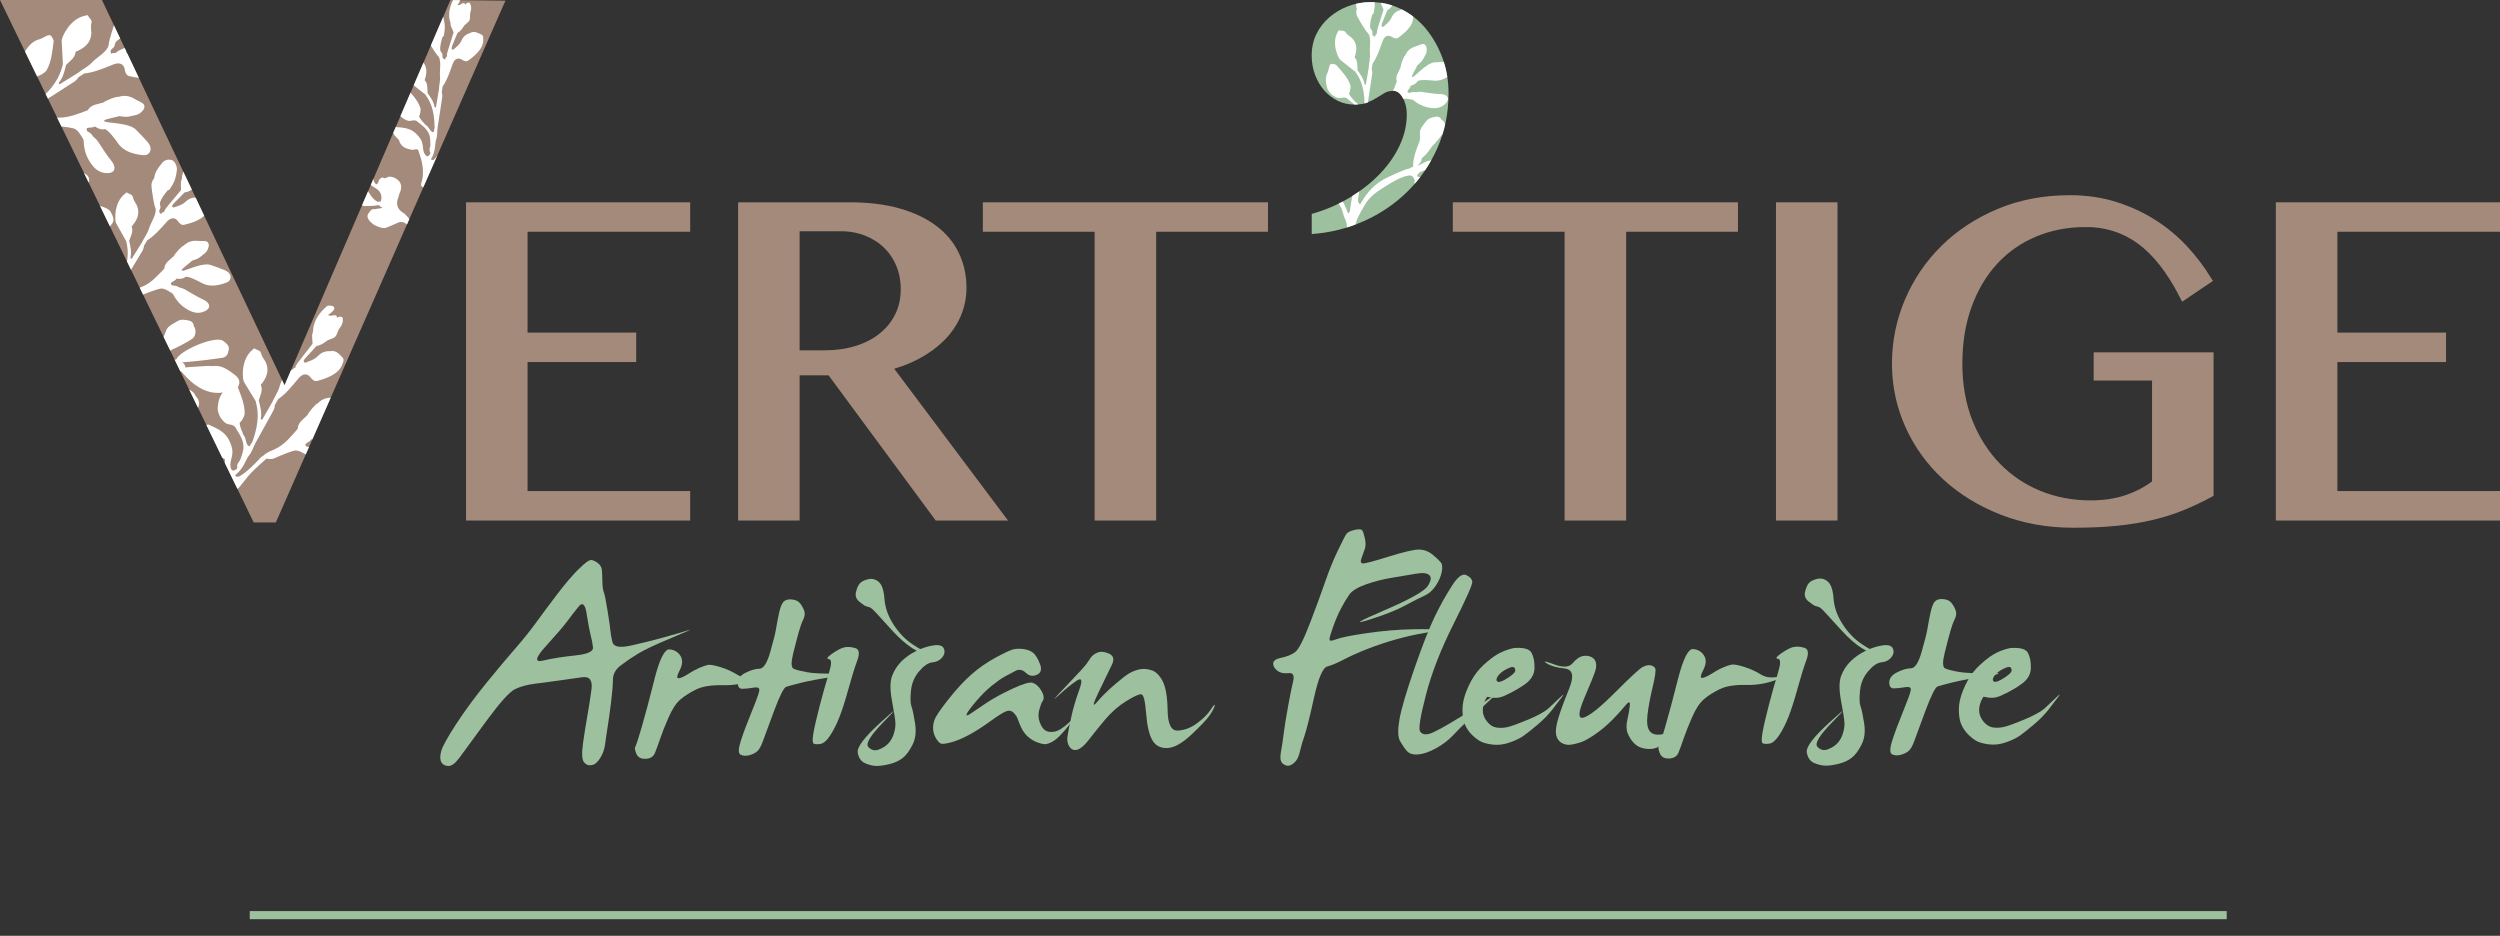
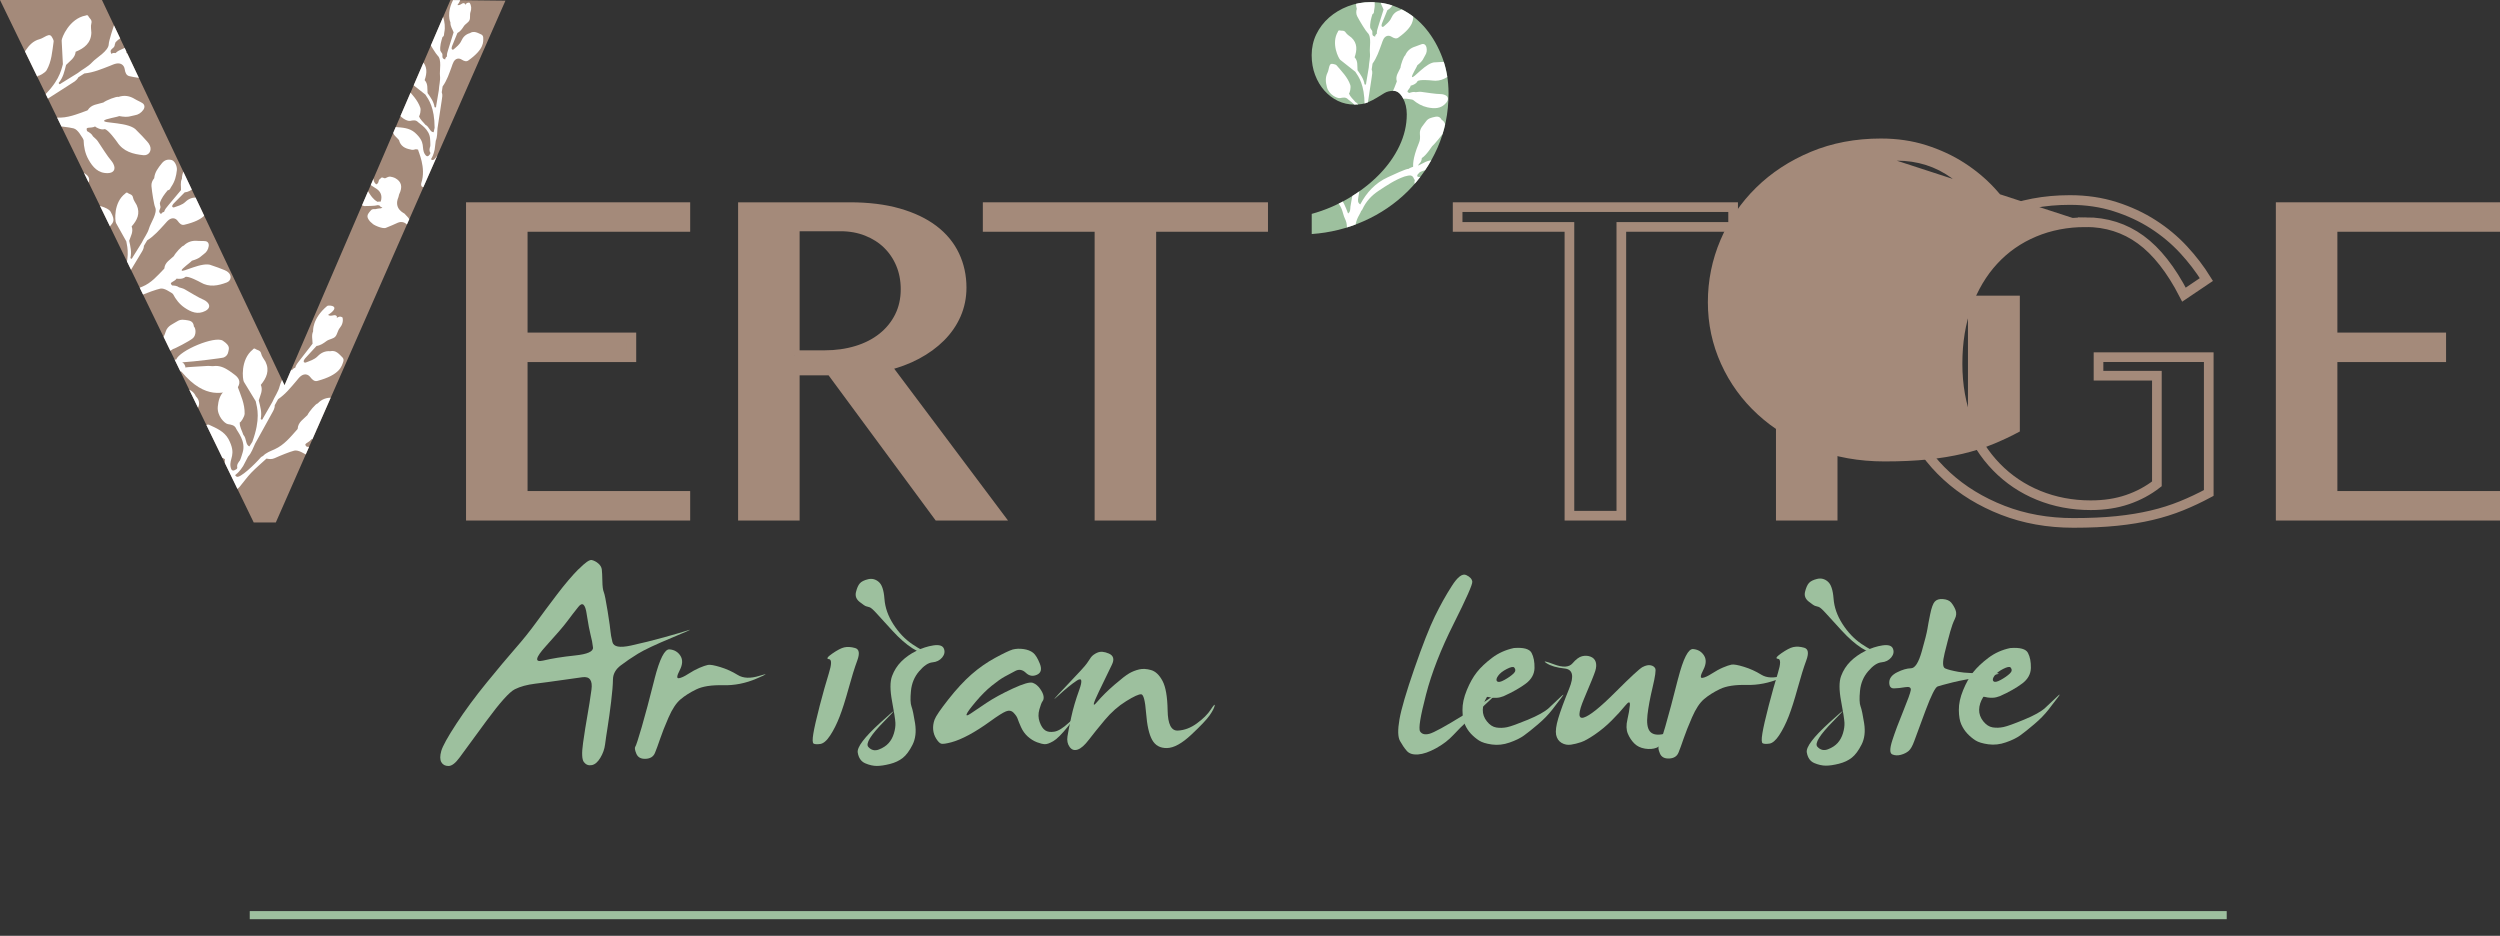
<svg xmlns="http://www.w3.org/2000/svg" id="Calque_2" viewBox="0 0 818.45 306.36">
  <rect x="0" y="0" width="818.45" height="306.36" fill="#333333" stroke="none" />
  <defs>
    <style> .cls-1, .cls-2, .cls-3 { fill: none; } .cls-4 { mask: url(#mask); } .cls-5 { clip-path: url(#clippath-1); } .cls-6 { clip-path: url(#clippath-2); } .cls-2 { stroke: #a48a7a; stroke-miterlimit: 10; stroke-width: 3.16px; } .cls-7 { fill: #fff; } .cls-8 { fill: url(#Dégradé_sans_nom); } .cls-3 { stroke: #9dc09e; stroke-width: 2.65px; } .cls-9 { fill: #a48a7a; } .cls-10 { fill: #9dc09e; } .cls-11 { clip-path: url(#clippath); } </style>
    <radialGradient id="Dégradé_sans_nom" data-name="Dégradé sans nom" cx="-828" cy="690.46" fx="-828" fy="690.46" r="1" gradientTransform="translate(268355.95 223741.65) scale(323.61 -323.61)" gradientUnits="userSpaceOnUse">
      <stop offset="0" stop-color="#fff" />
      <stop offset="1" stop-color="#000" />
    </radialGradient>
    <mask id="mask" x="-828" y="-389.54" width="1920" height="1080" maskUnits="userSpaceOnUse">
      <rect class="cls-8" x="-828" y="-389.54" width="1920" height="1080" />
    </mask>
    <clipPath id="clippath">
      <rect class="cls-1" x="76.32" y="292.84" width="658.1" height="13.53" />
    </clipPath>
    <clipPath id="clippath-1">
      <polygon class="cls-1" points="0 0 83.06 171.04 90.29 171.04 165.47 .22 147.45 .02 93.15 126.12 33.38 0 0 0" />
    </clipPath>
    <clipPath id="clippath-2">
      <path class="cls-1" d="M441.29,2.04c-2.36.91-4.41,2.14-6.18,3.69-1.76,1.55-3.16,3.37-4.17,5.46-1.02,2.09-1.52,4.36-1.52,6.83s.38,4.52,1.12,6.5c.75,1.98,1.77,3.69,3.05,5.14,1.29,1.45,2.76,2.57,4.42,3.37,1.66.8,3.45,1.2,5.38,1.2,1.82,0,3.29-.24,4.41-.72,1.12-.48,2.11-.99,2.97-1.53.85-.53,1.69-1.04,2.49-1.52.8-.48,1.79-.72,2.97-.72s2.19.78,3.05,2.33c.85,1.56,1.28,3.35,1.28,5.38,0,3.53-.8,6.98-2.41,10.35-1.61,3.37-3.83,6.5-6.66,9.39-2.84,2.89-6.16,5.46-9.95,7.71-3.8,2.25-7.84,3.96-12.12,5.14v6.58c5.99-.42,11.69-1.84,17.1-4.25,5.41-2.41,10.17-5.64,14.29-9.71,4.11-4.06,7.38-8.83,9.79-14.29,2.41-5.46,3.61-11.4,3.61-17.82,0-4.17-.67-8.05-2.01-11.64-1.34-3.59-3.13-6.74-5.38-9.47-2.25-2.73-4.93-4.87-8.03-6.42-3.11-1.55-6.42-2.33-9.96-2.33-2.68,0-5.19.46-7.55,1.36" />
    </clipPath>
  </defs>
  <g id="Calque_1-2" data-name="Calque_1">
    <g class="cls-4">
      <g class="cls-11">
        <line class="cls-3" x1="81.76" y1="299.6" x2="728.98" y2="299.6" />
      </g>
    </g>
    <path class="cls-10" d="M192.08,201.09c-.47-3.3-1.38-4.11-2.72-2.44-1.34,1.68-2.58,3.28-3.71,4.81-1.13,1.53-3.44,4.22-6.93,8.06-3.49,3.84-3.79,5.42-.92,4.74,2.88-.69,6.35-1.24,10.43-1.67,4.07-.42,6.04-1.3,5.9-2.62-.14-1.32-.39-2.64-.75-3.96-.35-1.32-.79-3.63-1.31-6.92M189.39,186.39c2.17-2.22,3.63-3.23,4.38-3.04.75.19,1.46.56,2.12,1.13.66.57,1.04,1.23,1.13,1.98.09.75.15,2.01.18,3.75.03,1.75.18,2.95.46,3.61.28.66.71,2.78,1.28,6.36.57,3.58.87,5.76.92,6.53.05.78.26,1.94.64,3.5.38,1.56,2.39,1.93,6.05,1.13,3.65-.8,7.26-1.7,10.82-2.69,3.56-.99,6.19-1.76,7.88-2.3,1.7-.54-.1.28-5.38,2.47-5.28,2.19-8.96,3.93-11.03,5.2-2.07,1.27-3.95,2.55-5.62,3.82-1.67,1.27-2.52,2.79-2.55,4.56-.02,1.76-.22,4.21-.6,7.31-.38,3.11-.75,5.85-1.13,8.2-.38,2.36-.66,4.29-.85,5.8-.19,1.51-.7,2.97-1.55,4.38-.85,1.42-1.79,2.22-2.83,2.4-1.04.19-1.89-.14-2.55-.99-.66-.85-.75-2.93-.28-6.26.47-3.32.94-6.29,1.41-8.91.47-2.62.92-5.45,1.34-8.52.42-3.06-.57-4.43-2.97-4.1-2.4.33-4.93.68-7.57,1.06-2.64.38-5.28.74-7.92,1.06-2.64.33-4.84.93-6.61,1.81-1.77.87-4.88,4.34-9.33,10.39-4.45,6.06-7.36,10.03-8.73,11.91-1.37,1.89-2.59,2.83-3.68,2.83s-1.86-.42-2.33-1.24c-.47-.82-.48-2.04-.04-3.64.45-1.61,2.1-4.59,4.95-8.95,2.85-4.36,6.16-8.85,9.93-13.47,3.77-4.62,6.9-8.35,9.4-11.21,2.5-2.85,4.75-5.66,6.75-8.41,2-2.76,4.28-5.81,6.82-9.16,2.54-3.35,4.9-6.13,7.07-8.34" />
    <path class="cls-10" d="M214.29,222.21c1.69-6.55,3.33-9.76,4.91-9.62,1.58.14,2.77.85,3.57,2.12.8,1.28.72,2.85-.24,4.71-.97,1.86-1.06,2.73-.28,2.62.78-.12,1.8-.59,3.08-1.42,1.27-.83,2.49-1.48,3.64-1.98,1.15-.49,2.09-.82,2.79-.96.71-.14,2.06.1,4.07.71,2,.61,3.9,1.47,5.69,2.58,1.79,1.11,4.16,1.2,7.11.28,2.95-.92,2.63-.61-.96.92-3.58,1.54-7.25,2.26-10.99,2.16-3.75-.09-6.65.36-8.7,1.35-2.05.99-3.79,2.09-5.2,3.29-1.41,1.2-2.72,3.18-3.92,5.94-1.2,2.76-2.12,5.08-2.75,6.97-.64,1.88-1.2,3.43-1.7,4.63-.5,1.2-1.51,1.84-3.04,1.91-1.53.07-2.54-.48-3.04-1.66-.49-1.18-.61-1.95-.35-2.3.26-.35.97-2.51,2.12-6.47,1.15-3.96,2.55-9.21,4.2-15.77" />
-     <path class="cls-10" d="M256.42,197.09c.57-.66,1.46-.94,2.69-.85,1.22.1,2.12.47,2.69,1.13.57.66,1.04,1.46,1.42,2.4.37.94.3,1.93-.21,2.97-.52,1.04-1.02,2.4-1.48,4.07-.47,1.67-1.08,4.02-1.84,7.04-.75,3.02-.7,4.71.14,5.09.85.38,2.31.75,4.38,1.13,2.07.38,5.39.52,9.94.42,4.55-.1,4.3.23-.74.99-5.05.76-8.78,1.44-11.21,2.06-2.43.61-4.03,1.05-4.81,1.31-.78.26-2.1,2.88-3.96,7.85-1.86,4.97-3.08,8.29-3.67,9.94-.59,1.65-1.21,2.76-1.87,3.33-.66.57-1.51.99-2.55,1.27-1.04.28-1.98.24-2.83-.14-.85-.38-.84-1.9.03-4.6.87-2.69,2.06-5.87,3.57-9.54,1.51-3.68,2.33-5.96,2.47-6.86.14-.9-.47-1.22-1.84-.99-1.37.23-2.58.37-3.64.39-1.06.03-1.58-.64-1.56-1.98.02-1.35.88-2.44,2.58-3.29,1.7-.85,3.2-1.29,4.53-1.31,1.32-.03,2.5-1.86,3.53-5.52,1.04-3.65,1.65-6.08,1.84-7.29.19-1.2.49-2.84.92-4.91.42-2.07.92-3.44,1.48-4.1" />
    <path class="cls-10" d="M287.68,190.51c1.04.85,1.66,2.7,1.87,5.55.21,2.85,1.19,5.64,2.94,8.35,1.74,2.71,3.8,4.86,6.16,6.47,2.36,1.6,4.51,2.73,6.47,3.39,1.96.66,1.9.81-.18.46-2.07-.35-4.14-1.18-6.19-2.47-2.05-1.3-4.26-3.23-6.61-5.79-2.36-2.57-4.08-4.46-5.16-5.66-1.09-1.2-1.85-1.87-2.3-2.01-.45-.14-.83-.25-1.13-.32-.31-.07-1.01-.54-2.12-1.42-1.11-.87-1.51-1.95-1.2-3.22.3-1.27.72-2.22,1.24-2.83.52-.61,1.43-1.07,2.72-1.38,1.3-.31,2.46-.01,3.5.88M276.37,211.94c1.04-.24,2.23-.17,3.57.21,1.35.38,1.58,1.75.71,4.1-.87,2.36-1.83,5.42-2.86,9.2-1.04,3.77-2.01,6.84-2.93,9.19-.92,2.36-1.94,4.4-3.07,6.12-1.13,1.73-2.22,2.65-3.25,2.8-1.04.14-1.76.11-2.16-.11-.4-.21-.44-1.31-.11-3.29.33-1.98,1.02-5.01,2.08-9.09,1.06-4.07,2.06-7.63,3-10.64.94-3.02.95-4.56.03-4.64-.92-.07-.57-.67,1.06-1.8,1.63-1.13,2.94-1.82,3.93-2.05" />
    <path class="cls-10" d="M299.92,213.13c1.89-.94,3.77-1.55,5.66-1.84,1.89-.28,3.03.07,3.43,1.06.4.99.21,1.96-.56,2.9-.78.94-1.84,1.47-3.18,1.59-1.34.12-2.79,1.08-4.35,2.9-1.56,1.82-2.45,3.96-2.69,6.44-.24,2.47-.18,4.18.18,5.12.35.94.74,2.78,1.17,5.51.42,2.74.14,5.08-.85,7.04-.99,1.96-2.05,3.38-3.18,4.28-1.13.89-2.54,1.56-4.21,1.98-1.67.42-3.1.64-4.28.64s-2.44-.28-3.78-.85c-1.34-.57-2.17-1.73-2.47-3.5-.31-1.76,2.16-5.04,7.42-9.83,5.26-4.79,5.67-4.93,1.24-.42-4.43,4.5-6.16,7.3-5.2,8.38.97,1.08,2.12,1.36,3.47.84,1.34-.52,2.4-1.21,3.18-2.09.78-.87,1.36-1.93,1.73-3.18.38-1.25.54-2.4.49-3.46-.05-1.06-.42-3.42-1.1-7.07-.68-3.65-.69-6.4,0-8.24.68-1.84,1.7-3.43,3.04-4.78,1.34-1.34,2.96-2.48,4.84-3.43" />
    <path class="cls-10" d="M331.52,212.64c1.08-.28,2.28-.33,3.57-.15,1.3.19,2.33.59,3.11,1.2.78.61,1.52,1.82,2.23,3.61.71,1.79.39,2.99-.95,3.6-1.34.61-2.56.4-3.64-.64-1.08-1.03-2.22-1.24-3.4-.63-1.18.61-2.34,1.24-3.5,1.87-1.16.63-2.58,1.64-4.28,3.01-1.7,1.37-3.44,3.11-5.23,5.23-1.79,2.12-2.78,3.48-2.97,4.07-.19.59.27.51,1.38-.25,1.11-.75,2.8-1.9,5.09-3.43,2.29-1.53,5.16-3.1,8.63-4.71,3.46-1.6,5.65-2.23,6.58-1.87.92.35,1.71,1,2.37,1.94.66.94,1.04,1.76,1.13,2.44.1.68-.01,1.23-.32,1.62-.31.4-.66,1.31-1.06,2.73-.4,1.41-.37,2.78.11,4.1.47,1.32,1.07,2.23,1.81,2.72.73.5,1.73.64,3,.43,1.27-.21,2.84-1.18,4.7-2.9,1.86-1.72,1.78-1.32-.24,1.2-2.03,2.53-3.63,4.13-4.81,4.81-1.18.68-2.1,1.01-2.76.99-.66-.02-1.52-.23-2.58-.63-1.06-.4-2.06-1.03-3.01-1.87-.94-.85-1.68-1.88-2.23-3.11-.54-1.23-.91-2.13-1.1-2.72-.19-.59-.63-1.24-1.31-1.95-.68-.71-1.52-.86-2.51-.46-.99.4-2.72,1.49-5.2,3.29-2.47,1.79-4.78,3.26-6.93,4.42-2.14,1.15-4.07,1.96-5.76,2.41-1.7.45-2.79.6-3.29.46-.49-.14-1.04-.67-1.62-1.59-.59-.92-.93-1.92-1.03-3-.09-1.08.06-2.18.46-3.28.4-1.11,1.91-3.32,4.53-6.65,2.61-3.32,5.14-6.04,7.56-8.17,2.43-2.12,5.01-3.93,7.74-5.41,2.74-1.49,4.64-2.39,5.73-2.73" />
    <path class="cls-10" d="M359.24,213.68c.99-.47,2.25-.38,3.78.28,1.53.66,1.86,1.88.99,3.66-.87,1.79-2.3,4.74-4.28,8.85-1.98,4.11-2.18,5.24-.6,3.38,1.58-1.86,3.49-3.75,5.73-5.68,2.24-1.93,3.85-3.18,4.84-3.74.99-.57,2.06-.99,3.22-1.27,1.15-.28,2.46-.21,3.92.21,1.46.42,2.71,1.61,3.75,3.56,1.04,1.95,1.59,5.17,1.67,9.66.07,4.49,1.18,6.69,3.33,6.59,2.14-.1,4.23-.88,6.26-2.37,2.03-1.48,3.54-2.99,4.53-4.51s1.41-1.94,1.27-1.24c-.14.71-.68,1.74-1.62,3.11-.94,1.36-2.95,3.48-6.01,6.35-3.07,2.87-5.71,4.33-7.95,4.38-2.24.05-3.87-.85-4.88-2.68-1.02-1.83-1.67-4.76-1.98-8.78-.31-4.02-.84-6.06-1.59-6.14-.76-.07-2.41.68-4.95,2.26-2.54,1.57-4.88,3.63-7,6.17-2.12,2.54-3.85,4.69-5.2,6.45-1.34,1.76-2.55,2.84-3.64,3.21-1.09.38-1.97.1-2.65-.85-.69-.94-.92-2.09-.71-3.46.21-1.36.62-3.46,1.23-6.28.61-2.82,1.48-5.79,2.62-8.92,1.13-3.13.87-4.15-.78-3.07-1.65,1.08-3.67,2.72-6.04,4.9-2.38,2.19-1.53,1.15,2.54-3.1,4.08-4.26,6.34-6.74,6.79-7.44.45-.71.88-1.35,1.31-1.94.42-.59,1.13-1.12,2.12-1.58" />
-     <path class="cls-10" d="M443.45,173.49c1.41-.33,2.26-.27,2.55.18.28.45.56,1.33.85,2.65.28,1.32.28,2.42,0,3.29-.29.87-.65,1.89-1.09,3.04-.45,1.16-.31,1.76.42,1.8.73.05,3.59-.71,8.59-2.27,5-1.56,8.3-2.31,9.9-2.27,1.6.05,3.02.58,4.25,1.59,1.22,1.01,2.12,1.85,2.69,2.51.57.66.69,1.74.39,3.25-.3,1.51-.98,3.03-2.01,4.56-1.04,1.53-2.27,2.61-3.68,3.22-1.41.61-3.53,1.69-6.36,3.22-2.83,1.53-6.79,3.09-11.88,4.67-5.09,1.58-3.42.56,5.02-3.07,8.44-3.63,13.21-6.3,14.32-8,1.11-1.7,1.28-2.89.53-3.57-.76-.68-2.17-.85-4.24-.49-2.08.36-4.68.79-7.81,1.31-3.14.52-6.06,1.26-8.77,2.23-2.71.97-4.52,2.09-5.41,3.36-.89,1.28-1.8,2.79-2.72,4.56-.92,1.77-1.76,3.74-2.54,5.91-.78,2.17-1.18,3.55-1.2,4.14-.03.59.69.59,2.16,0,1.46-.59,4.79-1.26,10-2.02,5.21-.76,10.25-1.19,15.13-1.28,4.88-.1,7.25,0,7.1.28-.14.28-1.47.64-4,1.06-2.52.42-5.4,1.09-8.62,1.98-3.23.9-6.36,1.95-9.41,3.15-3.04,1.2-5.62,2.36-7.74,3.47-2.12,1.11-3.91,1.86-5.37,2.26-1.46.4-2.9,3.8-4.31,10.18-1.41,6.39-2.45,10.53-3.1,12.42-.66,1.88-1.16,3.57-1.48,5.05-.33,1.49-.78,2.57-1.35,3.26-.56.68-1.2,1.16-1.91,1.45-.71.29-1.47.12-2.3-.49-.83-.61-1.06-1.89-.71-3.82.35-1.93.67-4.03.95-6.3.28-2.26.75-5.18,1.41-8.77.66-3.58,1.21-6.33,1.66-8.24.45-1.91-.07-2.77-1.56-2.58-1.49.19-2.7-.08-3.64-.81-.94-.73-1.39-1.53-1.34-2.4.05-.87.95-1.49,2.72-1.84,1.77-.35,3.24-.96,4.42-1.8,1.18-.85,2.87-4.15,5.05-9.9,2.19-5.75,3.85-10.28,4.98-13.58,1.13-3.3,2.43-6.51,3.92-9.62,1.49-3.11,2.43-4.96,2.83-5.55.4-.59,1.3-1.05,2.72-1.38" />
    <path class="cls-10" d="M475.28,191.86c1.88-2.97,3.45-4.17,4.7-3.61,1.25.57,1.92,1.3,2.02,2.19.09.89-1.94,5.49-6.11,13.79-4.17,8.3-7.19,16.02-9.04,23.16-1.86,7.14-2.51,11.16-1.94,12.06.57.9,1.58,1.16,3.04.78,1.46-.38,5.19-2.42,11.17-6.12,5.98-3.7,9.66-6.13,11.03-7.29,1.36-1.16.49-.28-2.62,2.62-3.11,2.9-5.46,5.07-7.03,6.51-1.58,1.44-3.15,2.99-4.7,4.67-1.56,1.68-3.45,3.12-5.69,4.35-2.24,1.23-4.2,1.9-5.87,2.02-1.68.12-2.9-.27-3.68-1.16-.78-.89-1.52-1.98-2.23-3.26-.71-1.27-.77-3.62-.18-7.03.59-3.42,2.23-8.99,4.91-16.73,2.69-7.73,4.92-13.42,6.71-17.08,1.79-3.65,3.62-6.94,5.51-9.87" />
    <path class="cls-10" d="M495.72,218.52c-.33-.33-1.15-.16-2.44.5-1.3.66-2.24,1.4-2.83,2.23-.59.83-.7,1.43-.32,1.8.38.38,1.18.22,2.4-.46,1.23-.68,2.2-1.37,2.93-2.05.73-.68.82-1.35.25-2.02M495.65,212.15c3.16-.24,5.08.3,5.76,1.59.68,1.3,1,2.95.96,4.95-.05,2-.99,3.7-2.83,5.09-1.84,1.39-4.27,2.77-7.29,4.14-.85.33-1.61.51-2.3.53-.68.03-1.25,0-1.69-.07-.45-.07-.8-.14-1.06-.21-.26-.07-.41-.04-.46.11-.85,1.37-1.28,2.73-1.3,4.1-.03,1.37.42,2.63,1.34,3.78.92,1.16,1.95,1.83,3.08,2.01,1.13.19,2.31.15,3.54-.1,1.23-.26,3.48-1.08,6.79-2.44,3.3-1.37,5.6-2.65,6.89-3.85,1.3-1.2,2.53-2.37,3.71-3.5,1.18-1.13,1.34-1.13.49,0-.85,1.13-1.9,2.5-3.14,4.1-1.25,1.6-2.8,3.2-4.67,4.78-1.86,1.58-3.38,2.79-4.56,3.64-1.18.85-2.75,1.62-4.71,2.3-1.95.68-3.88.9-5.76.64-1.89-.26-3.3-.7-4.24-1.31-.94-.61-1.82-1.34-2.62-2.19-.8-.85-1.46-1.85-1.98-3.01-.52-1.16-.79-2.73-.81-4.74-.03-2,.44-4.18,1.41-6.54.97-2.36,2.06-4.31,3.29-5.87,1.23-1.56,2.88-3.12,4.98-4.71,2.09-1.58,4.49-2.65,7.18-3.22" />
    <path class="cls-10" d="M537.79,218.36c.99-.52,1.85-.7,2.58-.56.73.14,1.24.48,1.52,1.02.28.54,0,2.59-.85,6.15-.85,3.56-1.41,6.59-1.69,9.09-.28,2.5-.04,4.25.71,5.27.75,1.01,2.06,1.38,3.93,1.09,1.86-.28,3.88-1.53,6.04-3.75,2.17-2.21,2.41-2.32.74-.32-1.67,2-3.23,3.81-4.67,5.41-1.44,1.6-2.7,2.62-3.78,3.04-1.09.42-2.35.52-3.78.29-1.44-.24-2.61-.8-3.5-1.7-.9-.9-1.6-1.97-2.12-3.21-.52-1.25-.56-2.78-.14-4.6.42-1.82.69-3.38.81-4.7.11-1.32-.41-1.25-1.59.21-1.18,1.46-2.63,3.05-4.35,4.77-1.71,1.73-3.55,3.24-5.48,4.57-1.93,1.32-3.45,2.17-4.56,2.54-1.11.38-2.21.65-3.32.82-1.11.16-2.13-.04-3.08-.6-.94-.57-1.53-1.45-1.77-2.65-.23-1.2,0-2.99.71-5.38.71-2.38,1.9-5.62,3.57-9.72,1.67-4.1,1.19-6.29-1.45-6.58-2.64-.28-4.62-.86-5.94-1.73-1.32-.87-.52-.75,2.4.35,2.92,1.11,4.95,1,6.08-.32,1.13-1.32,2.18-2.1,3.14-2.33.97-.23,1.89-.19,2.76.14.87.33,1.43.91,1.7,1.73.26.83.21,1.8-.14,2.94-.35,1.13-1.55,4.1-3.6,8.91-2.05,4.81-2.11,6.93-.18,6.36,1.93-.57,5.4-3.35,10.39-8.35,5-5,7.97-7.74,8.91-8.21" />
    <path class="cls-10" d="M549.39,222.11c1.69-6.55,3.33-9.76,4.91-9.62,1.58.14,2.77.85,3.57,2.12.8,1.27.72,2.84-.24,4.7-.97,1.87-1.06,2.73-.29,2.62.78-.12,1.8-.59,3.08-1.41,1.27-.82,2.49-1.49,3.64-1.98,1.15-.49,2.09-.81,2.79-.95.71-.14,2.06.09,4.07.71,2,.61,3.9,1.47,5.69,2.58,1.8,1.11,4.16,1.2,7.11.28,2.94-.92,2.63-.62-.96.92-3.58,1.53-7.25,2.25-10.99,2.16-3.75-.09-6.65.36-8.7,1.35-2.05.99-3.79,2.09-5.2,3.29-1.41,1.2-2.72,3.18-3.92,5.94-1.2,2.76-2.12,5.08-2.76,6.96-.64,1.89-1.2,3.43-1.69,4.63-.5,1.2-1.51,1.84-3.04,1.91-1.53.07-2.55-.48-3.04-1.66-.49-1.18-.61-1.95-.36-2.3.26-.35.97-2.51,2.12-6.47,1.15-3.96,2.55-9.22,4.2-15.77" />
    <path class="cls-10" d="M598.39,190.41c1.04.85,1.66,2.7,1.88,5.55.21,2.85,1.19,5.64,2.94,8.34,1.74,2.71,3.8,4.86,6.15,6.47,2.36,1.6,4.52,2.73,6.47,3.39,1.96.66,1.9.81-.18.46s-4.14-1.18-6.19-2.47c-2.05-1.3-4.26-3.23-6.61-5.8-2.36-2.57-4.08-4.45-5.16-5.65-1.09-1.2-1.85-1.87-2.3-2.02-.45-.14-.83-.25-1.13-.32-.31-.07-1.01-.54-2.12-1.42-1.11-.87-1.51-1.94-1.2-3.21.31-1.27.72-2.22,1.24-2.83.52-.61,1.43-1.07,2.72-1.38,1.3-.31,2.46-.01,3.5.88M587.08,211.84c1.04-.24,2.23-.17,3.57.21,1.34.38,1.58,1.74.71,4.1-.87,2.36-1.83,5.43-2.86,9.2-1.04,3.77-2.01,6.84-2.93,9.19-.92,2.36-1.95,4.4-3.08,6.12-1.13,1.72-2.22,2.65-3.25,2.79-1.04.14-1.76.11-2.16-.11-.4-.21-.44-1.3-.11-3.29.33-1.98,1.02-5.01,2.08-9.09,1.06-4.07,2.06-7.63,3-10.64.94-3.02.95-4.56.03-4.63-.92-.07-.56-.67,1.06-1.8,1.63-1.13,2.93-1.82,3.93-2.05" />
    <path class="cls-10" d="M610.63,213.13c1.88-.94,3.77-1.55,5.65-1.84,1.89-.28,3.03.07,3.43,1.06.4.99.21,1.95-.56,2.89-.78.94-1.84,1.47-3.18,1.59-1.34.12-2.8,1.08-4.35,2.9-1.56,1.81-2.45,3.95-2.69,6.42-.24,2.47-.18,4.18.18,5.11.36.94.74,2.78,1.17,5.5.43,2.73.15,5.07-.85,7.02-.99,1.95-2.05,3.38-3.18,4.27-1.13.9-2.54,1.55-4.21,1.98-1.67.42-3.1.63-4.28.63s-2.44-.28-3.78-.84c-1.34-.56-2.17-1.73-2.47-3.49-.31-1.76,2.17-5.03,7.42-9.81,5.25-4.77,5.67-4.91,1.24-.42-4.43,4.49-6.16,7.28-5.2,8.36.97,1.08,2.13,1.36,3.47.84,1.34-.51,2.4-1.21,3.18-2.08.78-.87,1.36-1.93,1.73-3.17.38-1.24.54-2.4.49-3.46-.05-1.06-.42-3.41-1.1-7.05-.68-3.64-.69-6.38,0-8.22.68-1.83,1.7-3.42,3.04-4.76,1.34-1.34,2.96-2.48,4.84-3.42" />
    <path class="cls-10" d="M633.39,196.98c.57-.66,1.46-.95,2.69-.85,1.22.09,2.12.47,2.69,1.13.56.66,1.04,1.46,1.42,2.4.38.94.3,1.94-.21,2.97-.52,1.04-1.02,2.39-1.49,4.07-.47,1.67-1.08,4.02-1.83,7.03-.75,3.02-.71,4.71.14,5.09.85.38,2.31.76,4.38,1.13,2.08.38,5.39.52,9.94.42,4.55-.1,4.3.23-.74.99-5.04.75-8.78,1.44-11.21,2.06-2.43.61-4.03,1.05-4.81,1.3-.78.27-2.1,2.88-3.96,7.85-1.86,4.97-3.08,8.29-3.67,9.94-.59,1.65-1.21,2.76-1.87,3.33-.66.56-1.51.99-2.55,1.27-1.04.28-1.98.23-2.83-.14-.85-.38-.84-1.91.03-4.6.87-2.69,2.06-5.87,3.57-9.55,1.5-3.68,2.33-5.96,2.47-6.86.14-.9-.47-1.23-1.84-.99-1.37.24-2.58.37-3.64.39-1.06.03-1.58-.64-1.56-1.98.02-1.35.88-2.44,2.58-3.29,1.7-.85,3.21-1.28,4.53-1.31,1.32-.02,2.5-1.86,3.53-5.52,1.04-3.65,1.65-6.08,1.84-7.28.19-1.2.49-2.84.92-4.91.42-2.08.92-3.44,1.48-4.1" />
    <path class="cls-10" d="M658.22,218.51c-.33-.33-1.15-.17-2.44.49-1.3.66-2.24,1.4-2.83,2.23-.59.82-.7,1.42-.32,1.8.38.38,1.18.22,2.4-.46,1.23-.68,2.2-1.36,2.93-2.05.73-.68.82-1.35.25-2.01M658.15,212.16c3.16-.24,5.08.29,5.76,1.58.68,1.29,1,2.94.96,4.94-.05,2-.99,3.7-2.83,5.08-1.84,1.39-4.27,2.77-7.29,4.13-.85.33-1.61.51-2.3.53-.68.02-1.25,0-1.69-.07-.45-.07-.8-.14-1.06-.21-.26-.07-.41-.04-.46.11-.85,1.36-1.28,2.73-1.31,4.09-.03,1.36.42,2.62,1.34,3.78.92,1.15,1.95,1.82,3.08,2.01,1.13.18,2.31.15,3.54-.11,1.23-.26,3.48-1.07,6.79-2.44,3.3-1.36,5.6-2.65,6.89-3.85s2.53-2.36,3.71-3.5c1.18-1.13,1.34-1.13.49,0-.85,1.13-1.9,2.5-3.14,4.1-1.25,1.6-2.8,3.19-4.67,4.77-1.86,1.58-3.38,2.79-4.56,3.64-1.18.85-2.75,1.62-4.7,2.29-1.95.69-3.88.9-5.76.64-1.89-.26-3.3-.69-4.24-1.3-.94-.61-1.82-1.34-2.62-2.19-.8-.85-1.46-1.85-1.98-3-.52-1.15-.79-2.73-.81-4.73-.03-2,.44-4.17,1.41-6.53.97-2.35,2.06-4.31,3.29-5.86,1.23-1.55,2.88-3.12,4.98-4.7,2.09-1.58,4.49-2.65,7.18-3.21" />
    <polygon class="cls-9" points="224.37 67.81 224.37 74.29 171.13 74.29 171.13 110.46 206.7 110.46 206.7 116.95 171.13 116.95 171.13 162.34 224.37 162.34 224.37 168.83 154.15 168.83 154.15 67.81 224.37 67.81" />
    <polygon class="cls-2" points="224.37 67.81 224.37 74.29 171.13 74.29 171.13 110.46 206.7 110.46 206.7 116.95 171.13 116.95 171.13 162.34 224.37 162.34 224.37 168.83 154.15 168.83 154.15 67.81 224.37 67.81" />
    <g>
      <path class="cls-9" d="M260.2,116.27h9.73c3.81,0,7.34-.5,10.58-1.49,3.24-.99,6.04-2.43,8.4-4.31,2.36-1.88,4.21-4.15,5.55-6.82,1.33-2.67,2-5.66,2-8.96,0-3.01-.53-5.77-1.58-8.28-1.05-2.5-2.52-4.66-4.39-6.48-1.88-1.82-4.13-3.24-6.74-4.27-2.62-1.03-5.49-1.54-8.62-1.54h-14.93v42.15ZM243.23,67.81h34.9c6.09,0,11.42.65,16,1.96,4.58,1.31,8.41,3.13,11.48,5.46,3.07,2.33,5.37,5.12,6.91,8.36,1.54,3.24,2.3,6.77,2.3,10.58,0,3.13-.6,6.06-1.79,8.79-1.19,2.73-2.89,5.19-5.08,7.38-2.19,2.19-4.81,4.1-7.85,5.72-3.05,1.62-6.39,2.86-10.03,3.71l36.77,49.06h-19.71l-35.07-47.53h-11.86v47.53h-16.98v-101.02Z" />
      <path class="cls-2" d="M260.2,116.27h9.73c3.81,0,7.34-.5,10.58-1.49,3.24-.99,6.04-2.43,8.4-4.31,2.36-1.88,4.21-4.15,5.55-6.82,1.33-2.67,2-5.66,2-8.96,0-3.01-.53-5.77-1.58-8.28-1.05-2.5-2.52-4.66-4.39-6.48-1.88-1.82-4.13-3.24-6.74-4.27-2.62-1.03-5.49-1.54-8.62-1.54h-14.93v42.15ZM243.23,67.81h34.9c6.09,0,11.42.65,16,1.96,4.58,1.31,8.41,3.13,11.48,5.46,3.07,2.33,5.37,5.12,6.91,8.36,1.54,3.24,2.3,6.77,2.3,10.58,0,3.13-.6,6.06-1.79,8.79-1.19,2.73-2.89,5.19-5.08,7.38-2.19,2.19-4.81,4.1-7.85,5.72-3.05,1.62-6.39,2.86-10.03,3.71l36.77,49.06h-19.71l-35.07-47.53h-11.86v47.53h-16.98v-101.02Z" />
    </g>
    <polygon class="cls-9" points="413.53 67.81 413.53 74.29 376.92 74.29 376.92 168.83 359.94 168.83 359.94 74.29 323.34 74.29 323.34 67.81 413.53 67.81" />
    <polygon class="cls-2" points="413.53 67.81 413.53 74.29 376.92 74.29 376.92 168.83 359.94 168.83 359.94 74.29 323.34 74.29 323.34 67.81 413.53 67.81" />
-     <polygon class="cls-9" points="567.39 67.81 567.39 74.29 530.79 74.29 530.79 168.83 513.8 168.83 513.8 74.29 477.2 74.29 477.2 67.81 567.39 67.81" />
    <polygon class="cls-2" points="567.39 67.81 567.39 74.29 530.79 74.29 530.79 168.83 513.8 168.83 513.8 74.29 477.2 74.29 477.2 67.81 567.39 67.81" />
    <rect class="cls-9" x="583" y="67.81" width="16.98" height="101.02" />
    <rect class="cls-2" x="583" y="67.81" width="16.98" height="101.02" />
    <g>
-       <path class="cls-9" d="M682.83,72.75c-6.09,0-11.71,1.08-16.85,3.24-5.15,2.16-9.59,5.26-13.31,9.3-3.73,4.04-6.62,8.92-8.7,14.63-2.08,5.72-3.11,12.1-3.11,19.15s1.14,13.51,3.41,19.2c2.27,5.69,5.38,10.55,9.3,14.59,3.93,4.04,8.53,7.14,13.82,9.3,5.29,2.16,10.98,3.24,17.06,3.24,4.44,0,8.44-.61,12.03-1.84,3.59-1.22,6.8-2.95,9.64-5.16v-35.41h-19.11v-6.06h36.09v44.46c-2.96,1.59-5.94,3-8.96,4.22-3.02,1.22-6.26,2.25-9.73,3.07-3.47.82-7.28,1.45-11.43,1.87-4.15.43-8.87.64-14.16.64-8.36,0-16.08-1.38-23.17-4.14-7.08-2.76-13.2-6.5-18.34-11.22-5.15-4.72-9.16-10.25-12.03-16.59-2.87-6.34-4.31-13.07-4.31-20.18s1.38-13.91,4.14-20.39c2.76-6.48,6.64-12.19,11.65-17.11,5.01-4.92,10.98-8.83,17.92-11.73,6.94-2.9,14.59-4.35,22.95-4.35,5.34,0,10.29.73,14.84,2.18,4.55,1.45,8.69,3.37,12.41,5.76,3.72,2.39,7.04,5.15,9.94,8.28,2.9,3.13,5.4,6.4,7.51,9.81l-7.34,4.95c-4.21-8.19-8.93-14.19-14.17-18.01-5.23-3.81-11.23-5.72-18-5.72" />
+       <path class="cls-9" d="M682.83,72.75c-6.09,0-11.71,1.08-16.85,3.24-5.15,2.16-9.59,5.26-13.31,9.3-3.73,4.04-6.62,8.92-8.7,14.63-2.08,5.72-3.11,12.1-3.11,19.15s1.14,13.51,3.41,19.2v-35.41h-19.11v-6.06h36.09v44.46c-2.96,1.59-5.94,3-8.96,4.22-3.02,1.22-6.26,2.25-9.73,3.07-3.47.82-7.28,1.45-11.43,1.87-4.15.43-8.87.64-14.16.64-8.36,0-16.08-1.38-23.17-4.14-7.08-2.76-13.2-6.5-18.34-11.22-5.15-4.72-9.16-10.25-12.03-16.59-2.87-6.34-4.31-13.07-4.31-20.18s1.38-13.91,4.14-20.39c2.76-6.48,6.64-12.19,11.65-17.11,5.01-4.92,10.98-8.83,17.92-11.73,6.94-2.9,14.59-4.35,22.95-4.35,5.34,0,10.29.73,14.84,2.18,4.55,1.45,8.69,3.37,12.41,5.76,3.72,2.39,7.04,5.15,9.94,8.28,2.9,3.13,5.4,6.4,7.51,9.81l-7.34,4.95c-4.21-8.19-8.93-14.19-14.17-18.01-5.23-3.81-11.23-5.72-18-5.72" />
      <path class="cls-2" d="M682.83,72.75c-6.09,0-11.71,1.08-16.85,3.24-5.15,2.16-9.59,5.26-13.31,9.3-3.73,4.04-6.62,8.92-8.7,14.63-2.08,5.72-3.11,12.1-3.11,19.15s1.14,13.51,3.41,19.2c2.27,5.69,5.38,10.55,9.3,14.59,3.93,4.04,8.53,7.14,13.82,9.3,5.29,2.16,10.98,3.24,17.06,3.24,4.44,0,8.44-.61,12.03-1.84,3.59-1.22,6.8-2.95,9.64-5.16v-35.41h-19.11v-6.06h36.09v44.46c-2.96,1.59-5.94,3-8.96,4.22-3.02,1.22-6.26,2.25-9.73,3.07-3.47.82-7.28,1.45-11.43,1.87-4.15.43-8.87.64-14.16.64-8.36,0-16.08-1.38-23.17-4.14-7.08-2.76-13.2-6.5-18.34-11.22-5.15-4.72-9.16-10.25-12.03-16.59-2.87-6.34-4.31-13.07-4.31-20.18s1.38-13.91,4.14-20.39c2.76-6.48,6.64-12.19,11.65-17.11,5.01-4.92,10.98-8.83,17.92-11.73,6.94-2.9,14.59-4.35,22.95-4.35,5.34,0,10.29.73,14.84,2.18,4.55,1.45,8.69,3.37,12.41,5.76,3.72,2.39,7.04,5.15,9.94,8.28,2.9,3.13,5.4,6.4,7.51,9.81l-7.34,4.95c-4.21-8.19-8.93-14.19-14.17-18.01-5.23-3.81-11.23-5.72-18-5.72Z" />
    </g>
    <polygon class="cls-9" points="816.87 67.81 816.87 74.29 763.63 74.29 763.63 110.46 799.21 110.46 799.21 116.95 763.63 116.95 763.63 162.34 816.87 162.34 816.87 168.83 746.65 168.83 746.65 67.81 816.87 67.81" />
    <polygon class="cls-2" points="816.87 67.81 816.87 74.29 763.63 74.29 763.63 110.46 799.21 110.46 799.21 116.95 763.63 116.95 763.63 162.34 816.87 162.34 816.87 168.83 746.65 168.83 746.65 67.81 816.87 67.81" />
    <polygon class="cls-9" points="33.38 0 93.15 126.12 147.46 .02 165.47 .22 90.3 171.04 83.06 171.04 0 0 33.38 0" />
    <g class="cls-5">
      <path class="cls-7" d="M-51.57,73.82s.02-.01.03-.02c0,.01-.01.03-.01.04,0,0,0-.01-.01-.02M-27.88,36.74s.03-.02.05-.03v.02s.01.02.02.03c-.02,0-.04-.02-.07-.02M-17.31,19.45s0,0,0,0c.03.03.07.05.1.08-.06-.05-.08-.07-.1-.08M29.33,68.2s.02.05.02.05c0,0-.03-.02-.04-.04,0,0,.02,0,.02-.01M17.79,67.98c-.98-.7-1.97-.7-2.98.1-.09-.11-2.12-1.73-2.88-1.96-.25-.06-2.64-1.11-3.02-1.16.19-.26.69-.24.69-.24.92.14,1.76-.11,2.53-.73,2.18.65,6.18-.06,6.36-.02.08.16,6.73.1,8.29-.35,1.56-.45,2.57-2.66,2.18-3.69.46-1.21.24-2.11-.9-2.93-1.12-.81-2.2-1.65-3.63-1.48-1.9.23-3.97-.14-5.53,1.5-.85.9-1.78,1.76-3.04,2.12-6.86,2.34-8.27,4.29-8.69,4.55,0,0-1.28-.79-1.82-.82-.49-.77-6.07-3.17-8.04-4.06-5.08-2.29-10.26-2.38-15.57-1.13-.2-1.3.68-1.87,1.6-2.44,2.59-1.62,5.19-3.23,7.74-4.9.95-.62,2.11-1.04,2.48-2.3,0,0,0,0,0,0,1.56-.65,3.08-2.15,4.22-2.69,1.15-.53,3.95-1.23,3.95-1.23l.47-.19c1.82-.72,3.57-1.61,5.43-2.21,2.26-.72,4.59-1.2,6.88-1.79.73.61,1.46,1.12,2.5,1.19,2.09.14,5.61.53,7.09.91,1.47.38,2.63,2.8,3.01,3.27.09.19.18.37.26.56.05,2.25.51,4.43,1.6,6.37,1.37,2.45,3.13,4.53,6.34,4.45,1.91-.05,2.67-1.24,1.84-2.94-.14-.28-.28-.57-.48-.81-1.76-2.1-3.14-4.47-4.68-6.73-.4-.59-1.02-1.04-1.54-1.55-.41-.84-1.18-1.29-1.95-1.73-.08-.44-.43-.97.39-1.09.75-.11,1.54-.03,2.24-.43.05.17,1.95,1.31,3.11.87,1.15.07,3.89,3.91,4.12,4.25,2.02,3.12,5.22,3.95,8.6,4.29,1.78.17,2.84-1.5,2.1-3.17-.21-.47-.51-.91-.86-1.29-1.12-1.23-2.23-2.48-3.44-3.62-2.22-2.87-11.23-2.27-10.65-3.23.02-.54,4.6-1.23,4.88-1.5,3.15.58,3.75-.05,5.09-.25,1.21-.18,2.13-.81,2.83-1.78.56-.77.51-1.68-.27-2.2-.77-.52-1.68-.84-2.47-1.33-1.7-1.06-3.47-1.36-5.38-.71h0c-.56-.27-4.04,1.1-4.95,1.83-1.82.6-3.94.57-5.12,2.5-.05.08-.18.11-.27.15-3.22,1.16-6.38,2.53-9.94,2.28-1.55-.11-3.07-.38-4.59.14-.3-.04-.69-.02-.94.08-2.53.98-9.79,3.05-10.32,1.78-.53-1.27,0,0,3.7-2.07,1-.67,2-1.35,3-2.03,1.65-.56,2.87-1.78,4.24-2.78.71-.45,1.42-.9,2.13-1.36,2.54-1.62,5.08-3.24,7.61-4.88.86-.56,1.81-1.05,2.29-2.05.66-.43,1.32-.85,1.98-1.27,2.97-.29,5.67-1.45,8.41-2.51.68-.27,1.36-.6,2.07-.73,1.41-.26,2.51.41,2.74,1.87.16,1.07.51,2.01,1.48,2.24,7.8,1.84,9.63-.46,10.86-1.56.41-.37.6-.93.45-1.42-.48-1.54-.72-3.29-2.66-3.83-1.42-.94-2.97-1.02-4.54-.53-1.58.5-3.12.14-4.68-.04-.16-.02-.38-.24-.42-.4-.04-.14.09-.39.22-.49.24-.19.53-.35.82-.46,1.78-.63,3.57-1.24,5.36-1.85,1.23.47,2.5.33,3.73.15,1.17-.17,2.35.45,3.37.09,1.02-.35,1.66-1.44,2.79-1.89,1.12-.45,2.13-1.34,2.48-2.67-.43-.88-1.14-.86-1.84-.81.11-.09.23-.18.32-.33,0-1.38-1.7-.67-2.4-1.97,5.52-.48,2.09-2.78,1.25-2.83-6.71,1.34-8.37,5.35-8.38,5.35-1.19.9-1.47,2.35-2.14,3.57-2.24.99-4.48,1.99-6.73,2.98-.84.37-1.7.72-2.35,1.41,0,0,0,0,0,0-.5-.11-.98-.07-1.4.27l-.02-.17c-.23-.49-.33-.95.14-1.38.44-.4,1.01-.72,1.02-1.43,0,0,0,0,0,0,.08-.27.17-.54.25-.81,1.29-1.43,2.99-2.2,4.7-2.97.54.23.97.01,1.37-.35.18-.11.36-.23.54-.35,1.88-1.06,3.23-2.66,4.37-4.44.79-1.25.77-3.4-.04-4.14-1.1-1-2.39-1.2-3.76-.57-1.9.88-3.81,1.77-4.96,3.67,0,0,0,0,0,0-1,.46-1.8,1.15-2.2,2.17-.85,2.18-2.21,6.65-2.22,7.49-.01,2.33-4.07,4.49-5.39,5.96-1.38,1.53-3.24,2.33-4.78,3.59-1.78,1.11-3.56,2.23-5.36,3.31-.24.14-.69.68-.86-.12,1.45-1.69,1.89-3.79,2.41-5.86,1.24-1.3,2.95-2.26,3.14-4.32,2.82-1.15,5.01-2.81,5.14-6.19-.02-1.03-.28-2.13,0-3.07.37-1.24-.68-1.65-1.01-2.45-.11-.26-.54-.34-.83-.15-5.39.98-7.92,7.34-7.88,8.2.12,2.58.27,5.15.4,7.72-.62,2.27-1.37,6.12-7.59,11.63-.53.29-1.07.59-1.6.88,0,0,0,0,0,0h0c-.52-.65-.33-1.35-.16-2.04.2-.79.45-1.57.22-2.4.28-1.43.11-2.97.94-4.28.28.22,2.37-.95,2.86-1.8,1.67-2.91,1.83-6.18,2.3-9.38.05-.36-.19-.8-.37-1.16-.5-1.02-.98-1.17-2.01-.69-.76.36-1.47.87-2.27,1.08-2.09.56-3.4,2-4.54,3.69-1.75,2.62-.7,6.16.19,6.86.89.7,1.89,1.36,1.74,2.76-.1.9.93,5.33-1.86,8.06-.13.11-1.48,1.51-2.12,1.98-.85.38-1.73.74-2,1.78-.12.16-.29.26-.48.29-.09-.13-2.08.58-1.42-1.57.9-2.94,3.84-2.54,3.88-8.77,0,0,0,0,0,0-.04-2.98-1.84-5.14-3.48-7.35-.39-.52-1.2-.45-1.65.01C.51,21.25.02,22,.01,23.01c0,.7-.13,1.4-.2,2.1-1.4,2.04-.96,4.01.22,5.97.22.56.6.99,1.12,1.27.44.24.64.65.85,1.05-.51.47-3.22,7.33-9.26,9.87-.6.28-1.13.92-.85,1.4.61,1.06-.25,1.38-.7,1.93-.44.27-.95.47-1.3.82-3.18,3.38-9.78,6.76-11.37,7.88-.81.57-1.54,1.41-2.72,1.11.33-.64.66-1.27.99-1.91,1.35-2.58,2.1-5.32,2.24-8.23.06-.19-1.58-4.6,3.4-6.22.32-.16.64-.33.96-.49,3.31-.9,4.57-2.68,3.9-5.61-.14-.6-.47-1.16-.78-1.7-.39-.69-1.17-.83-1.82-1.16-.57-.3-.26-1.53-1.35-1.37-.53-.22-1.02-.09-1.48.19-.49.29-.98.3-1.48.04-.04-1.14.46-1.99,1.4-2.62.87-.58,1.74-1.15,2.6-1.74.93-.65,3.09-3.09,3.09-3.66,0,0,0,0,.01,0,1.14-1.21,1.17-2.56.47-3.98-.19-.69-.37-1.38-.58-2.06-.59-1.91-1.43-2.22-3.14-1.18-.17.11-.29.29-.44.44-2.22,1.24-3.92,2.95-4.86,5.35-.29.23-.42.52-.32.89,0,0,0,0-.02-.01-.44.54,0,7.22.45,9.3.45,2.08-.06,4.13-2.67,5.26-.08-.15-.64-.78-.9-.87-.6-2.13.45-5.21.81-6.14.36-.93.98-4.61.04-6.68.03-2.16-1.85-2.56-3.2-3.42-.19-.12-.7-.05-.86.13-.96,1.04-2.53,1.51-2.9,3.09h0c-.45.3-2.2,2.72,1.27,10.1.58.71,3.18,3.43,3.4,3.47.45.22.68.6.82,1.06-.19.47-.05.88.18,1.29,0,0,0,0,0,0v.02c-.54-.01-.84-.37-1.18-.73-.32-.34-.74-.59-1.12-.88-.47-.45-.79-1.11-1.58-1.1-2.59-.08-3.23.37-3.64,2.59-.07.39,0,1.22,0,1.22-.3.5.94,4.68,2.25,5.36,1.54.8,3.4,1.66,4.76,2.27,3.15,1.59,1.53,5.43.85,6.73-.63,1.18-1.51,2.25-2.01,3.48-.84,2.06-2.42,3.27-4.23,4.33-.68-.1-3.85,1.91-4.39,2.26-4.17,2.65-5.7,3.61-9.88,6.25-.49.26-6.5,3.2-8.82,4.76-1.12,0-1.91.52-2.39,1.52-.2.05-.3.17-.31.37q-.23,1.14.95,1.47c.76.26.84-.32,1.01-.8.14-.25.29-.49.45-.74.46-.35.93-.7,1.39-1.05.54-.33,10.6-5.12,11.87-6.04,4.95-1.95,11.44-4.59,14.37-6.87,2.93-2.27,5.35-2.08,6.56-2.66.31-.02.62,0,.91-.08,3.31-1.01,6.62-.92,9.93-.02,3.84,1.04,7.68,2.05,11.18,4.02.41.29.83.57,1.23.86.96.7,1.21,1.55.58,2.61-.09.16-.08.39-.12.58-.78.38-1.39.9-1.65,1.78-.51,1.71-1.13,3.38-1.57,5.11-.5,1.97.76,4.1,2.71,4.71.37.11,1,.17,1.19-.03.73-.8,1.6-1.43,1.65-2.81.07-1.87.4-7.33.05-7.85-.03-.32-.85-.62-.56-1.18.29-.56,1.41-.3,1.41-.3.54-.28,2.85,1.28,3.78,1.95.93.67.75,1.39.64,2.22-.12.88-.83.66-1.39.78-.41.08-.64.51-.7.92-.09.6-.68,3.59-.8,4.5-.55,4.07,2.96,8.68,5.25,10.1,2.29,1.42,5.88-1.01,4.62-4.39.17-1.91-1-3.24-2.06-4.58-.82-1.03-1.81-1.93-2.73-2.89-.21-1.12-.45-4.32-.8-4.75.65-.16.82-.62,1.94-.48s2.09,1.32,2.93,2.25c3.36,13.73,10.83,13.45,13.72,14.69.54.23.98.26,1.48.03,2.38-1.1,2.98-2.69,1.86-4.97-.37-.75-.74-1.5-1.16-2.22-1.06-1.84-2.33-3.46-4.47-4.17-.59-.2-1.29-.82-2.51-1.26-1.22-.44-6.42-2.8-6.95-2.8.39-.73.18-1.89-.24-2.26,4.15,1.75,13.94,5.16,14.55,5.18.99.02,1.78-.34,2.37-1.14.68-.94,1.71-1.51.01-4.51-1.7-3-15.89-3.86-18.47-1.36" />
      <path class="cls-7" d="M4.51,149.84l.02-.02s0,.03,0,.03c0,0-.01,0-.02-.01M8.82,110.79s.02-.03.03-.05v.02s.03.01.04.02c-.02,0-.04,0-.06,0M10.44,92.77s0,0,0,0c.04,0,.07.01.11.02h0c-.07-.02-.09-.02-.11-.02M67.05,113.36s.04.03.04.03c0,0-.03,0-.05-.01,0,0,0-.01.01-.02M57.72,117.74c-1.06-.18-1.85.22-2.34,1.26-.11-.05-2.39-.55-3.08-.43-.22.05-2.55.15-2.87.27.05-.28.45-.47.45-.47.79-.25,1.37-.78,1.73-1.58,2-.34,4.92-2.49,5.08-2.54.13.1,5.43-2.58,6.5-3.56,1.07-.98,1-3.15.28-3.81-.11-1.15-.64-1.78-1.88-1.99-1.22-.2-2.41-.45-3.49.25-1.43.93-3.23,1.45-3.84,3.39-.33,1.05-.73,2.11-1.59,2.89-4.57,4.58-4.92,6.7-5.16,7.08,0,0-1.33-.13-1.78.06-.69-.42-6.11-.14-8.04-.07-4.97.18-9.15,2.15-12.91,5.25-.67-.96-.19-1.77.32-2.59,1.43-2.32,2.88-4.63,4.26-6.98.51-.87,1.28-1.67,1.08-2.82h0,0c.99-1.14,1.61-2.94,2.32-3.82.71-.88,2.67-2.54,2.67-2.54l.3-.34c1.17-1.3,2.22-2.7,3.47-3.91,1.52-1.47,3.2-2.78,4.8-4.15.83.2,1.61.32,2.47-.03,1.73-.72,4.7-1.79,6.03-2.07,1.33-.28,3.21,1.2,3.7,1.42.15.12.29.23.43.35.92,1.78,2.15,3.35,3.8,4.47,2.07,1.41,4.29,2.39,6.83,1.05,1.51-.8,1.65-2.04.31-3.08-.22-.17-.45-.35-.71-.46-2.24-.99-4.28-2.34-6.41-3.54-.56-.32-1.23-.43-1.85-.64-.66-.51-1.46-.56-2.25-.61-.24-.32-.72-.61-.12-1.03.56-.39,1.22-.63,1.62-1.23.11.12,2.08.28,2.83-.53.95-.4,4.66,1.59,4.98,1.78,2.85,1.69,5.74,1.1,8.58.03,1.5-.57,1.68-2.33.43-3.36-.35-.29-.77-.53-1.2-.7-1.38-.54-2.76-1.11-4.18-1.54-2.91-1.42-9.88,2.62-9.8,1.62-.2-.44,3.2-2.8,3.31-3.13,2.75-.78,2.98-1.52,3.97-2.21.9-.62,1.38-1.49,1.56-2.55.14-.84-.26-1.55-1.08-1.65-.82-.11-1.67,0-2.5-.09-1.78-.18-3.32.28-4.59,1.55h0c-.56,0-2.8,2.48-3.24,3.43-1.22,1.2-2.93,2.02-3.11,4.02,0,.08-.1.16-.16.22-2.12,2.2-4.11,4.55-7.05,5.76-1.28.53-2.61.92-3.62,1.92-.26.09-.56.26-.72.44-1.63,1.78-6.63,6.31-7.55,5.51-.92-.81,0,0,2.15-3.11.53-.94,1.07-1.87,1.6-2.81,1.1-1.1,1.6-2.56,2.29-3.9.39-.64.78-1.28,1.17-1.93,1.39-2.3,2.79-4.6,4.16-6.92.47-.79,1.04-1.56,1.03-2.55.36-.6.72-1.2,1.08-1.8,2.26-1.4,3.97-3.4,5.74-5.33.44-.48.85-1.02,1.37-1.4,1.03-.76,2.17-.66,2.93.42.55.79,1.21,1.41,2.07,1.21,6.97-1.61,7.53-4.17,8.08-5.54.18-.46.11-.98-.2-1.31-1-1.04-1.88-2.35-3.64-2.02-1.51-.19-2.79.36-3.84,1.37-1.07,1.03-2.45,1.34-3.76,1.81-.14.05-.4-.04-.5-.15-.09-.09-.08-.35-.02-.48.12-.25.28-.49.48-.69,1.18-1.21,2.37-2.4,3.56-3.6,1.17-.1,2.13-.72,3.04-1.36.87-.6,2.05-.57,2.73-1.26.68-.68.76-1.81,1.49-2.62.72-.8,1.17-1.91.93-3.11-.7-.53-1.25-.24-1.8.08.05-.12.11-.24.12-.39-.56-1.1-1.63.14-2.7-.63,4.23-2.57.58-3.05-.12-2.76-4.84,3.73-4.58,7.59-4.59,7.6-.6,1.2-.25,2.47-.3,3.71-1.4,1.68-2.8,3.36-4.21,5.04-.53.63-1.07,1.25-1.32,2.06,0,0,0,0,0,.01-.45.11-.81.33-1.01.77l-.09-.13c-.37-.3-.64-.63-.43-1.16.2-.49.52-.97.25-1.55h0c-.04-.25-.08-.5-.12-.75.47-1.65,1.53-2.95,2.58-4.24.52-.03.78-.38.96-.82.1-.16.2-.33.3-.49,1.09-1.59,1.54-3.41,1.74-5.28.14-1.32-.73-3.02-1.67-3.3-1.27-.36-2.38-.02-3.23,1.03-1.17,1.46-2.35,2.92-2.52,4.9,0,0,0,0,0,0-.62.76-.98,1.63-.9,2.6.18,2.08.86,6.2,1.19,6.87.91,1.87-1.48,5.21-1.96,6.9-.5,1.77-1.67,3.15-2.41,4.76-.99,1.59-1.97,3.19-2.98,4.77-.13.21-.28.82-.74.24.49-1.92.02-3.78-.39-5.64.48-1.53,1.47-2.97.8-4.7,1.8-2.03,2.9-4.23,1.66-6.99-.42-.82-1.06-1.6-1.21-2.46-.19-1.14-1.2-1.05-1.78-1.56-.19-.16-.56-.06-.72.21-3.93,2.91-3.43,9.01-3.06,9.68,1.11,2.01,2.25,4.02,3.37,6.02.4,2.06,1.32,5.44-1.48,12.31-.31.45-.62.89-.94,1.34h0s0,0,0,0c-.67-.31-.8-.95-.93-1.58-.15-.71-.26-1.44-.77-2.01-.34-1.26-1.08-2.42-.94-3.8.31.07,1.52-1.69,1.58-2.57.19-2.99-.98-5.67-1.86-8.42-.1-.31-.47-.57-.75-.79-.8-.62-1.25-.55-1.88.24-.46.59-.84,1.28-1.39,1.76-1.45,1.28-1.94,2.94-2.18,4.75-.37,2.79,1.88,5.21,2.87,5.41.99.2,2.05.35,2.48,1.52.27.76,2.85,3.9,1.7,7.19-.06.14-.58,1.79-.92,2.42-.53.64-1.09,1.28-.9,2.21-.04.18-.13.32-.27.43-.12-.07-1.44,1.29-1.76-.69-.44-2.71,2.07-3.55-.36-8.56h0c-1.21-2.37-3.5-3.39-5.69-4.51-.51-.26-1.14.11-1.32.66-.26.81-.35,1.6.04,2.41.27.57.45,1.17.67,1.76-.32,2.18.82,3.59,2.53,4.69.4.36.87.55,1.4.58.45.02.77.26,1.1.5-.22.57.32,7.14-3.51,11.56-.37.46-.54,1.18-.13,1.46.91.61.35,1.2.2,1.83-.24.39-.58.75-.72,1.17-1.21,3.97-5.16,9.28-5.99,10.8-.42.77-.68,1.74-1.73,1.97.01-.64.03-1.28.04-1.92.06-2.6-.42-5.09-1.46-7.47-.03-.18-3.08-3.05.27-6.32.19-.26.38-.52.57-.77,2.3-2.03,2.6-3.95.9-6.03-.35-.42-.84-.74-1.3-1.05-.59-.4-1.26-.2-1.92-.21-.58-.01-.81-1.12-1.62-.56-.51.04-.85.34-1.11.74-.28.42-.67.63-1.17.62-.48-.9-.42-1.78.08-2.65.47-.8.94-1.6,1.39-2.42.49-.89,1.25-3.7,1.03-4.16,0,0,0,0,.01,0,.44-1.42-.07-2.51-1.2-3.38-.43-.47-.84-.96-1.28-1.42-1.22-1.3-2.02-1.22-2.99.29-.1.15-.12.35-.18.52-1.28,1.87-1.97,3.91-1.78,6.21-.15.3-.13.58.1.84,0,0-.01,0-.02,0-.14.6,2.85,5.78,4.03,7.27,1.18,1.49,1.58,3.33-.06,5.26-.12-.09-.82-.37-1.06-.34-1.32-1.47-1.7-4.35-1.78-5.23-.08-.88-1.04-4.08-2.61-5.36-.83-1.74-2.49-1.31-3.91-1.48-.2-.02-.58.24-.64.45-.36,1.21-1.43,2.21-1.1,3.62,0,0,0,0,0,0-.24.42-.68,3.05,5.01,7.58.74.34,3.91,1.49,4.1,1.43.44,0,.78.22,1.07.52.03.45.31.73.66.96v.02c-.43.2-.82.03-1.23-.12-.39-.15-.83-.18-1.24-.26-.55-.17-1.07-.58-1.7-.25-2.1.96-2.44,1.57-1.89,3.51.1.34.48.97.48.97-.05.52,2.6,3.38,3.92,3.4,1.55.03,3.38-.01,4.7-.07,3.15.03,3.38,3.74,3.34,5.05-.03,1.2-.32,2.4-.23,3.58.15,1.98-.64,3.58-1.67,5.14-.58.19-2.32,3.05-2.62,3.54-2.29,3.77-3.14,5.14-5.43,8.91-.29.4-3.94,5.13-5.18,7.3-.9.44-1.32,1.17-1.31,2.16-.14.11-.17.26-.1.42q.27,1.01,1.35.8c.71-.09.55-.59.49-1.04.02-.26.04-.51.07-.77.23-.46.46-.93.7-1.39.3-.47,6.46-8.29,7.11-9.53,3.19-3.52,7.34-8.2,8.78-11.18,1.45-2.98,3.46-3.78,4.2-4.72.24-.14.5-.24.7-.42,2.25-2.11,4.93-3.35,7.94-3.94,3.48-.68,6.96-1.4,10.54-1.2.44.07.89.13,1.33.2,1.04.18,1.58.76,1.5,1.86-.01.17.09.34.14.51-.48.61-.76,1.27-.62,2.08.27,1.57.43,3.16.76,4.71.38,1.77,2.23,2.98,4.03,2.7.34-.05.87-.26.94-.5.27-.93.72-1.78.21-2.9-.68-1.53-2.57-6.02-3.06-6.3-.14-.24-.93-.16-.91-.73.02-.56,1.01-.79,1.01-.79.32-.44,2.79-.1,3.8.07,1.01.17,1.15.82,1.39,1.52.25.75-.4.85-.8,1.18-.29.23-.31.66-.2,1.02.16.51.87,3.14,1.14,3.92,1.16,3.48,5.8,5.78,8.19,6.01,2.4.23,4.31-3.13,1.97-5.34-.62-1.6-2.08-2.2-3.46-2.85-1.07-.5-2.21-.83-3.33-1.23-.61-.81-2.07-3.28-2.52-3.49.45-.38.41-.82,1.36-1.15.96-.34,2.2.23,3.24.65,8.12,9.66,13.99,6.48,16.79,6.34.52-.03.89-.18,1.19-.56,1.47-1.82,1.32-3.33-.47-4.71-.59-.46-1.19-.91-1.8-1.32-1.58-1.05-3.23-1.85-5.23-1.57-.55.08-1.36-.15-2.51-.02-1.15.13-6.25.29-6.67.5.02-.74-.6-1.58-1.08-1.71,4.02-.24,13.2-1.38,13.69-1.61.8-.37,1.29-.97,1.44-1.85.18-1.02.78-1.89-1.77-3.61-2.55-1.73-14.25,3.19-15.32,6.21" />
      <path class="cls-7" d="M46.74,209.06s0-.02.01-.03c0,0,0,.03,0,.04,0,0-.01,0-.02-.01M49.85,166.81s.02-.03.03-.05v.02s.03.01.04.02c-.02,0-.04,0-.07.01M50.9,147.33s0,0,0,0c.04,0,.08.01.12.02h0c-.08-.02-.1-.02-.12-.02M112.71,167.29s.04.04.04.04c0,0-.03-.01-.05-.01,0,0,0-.02.01-.02M102.83,172.39c-1.15-.15-1.99.31-2.48,1.45-.13-.05-2.59-.5-3.34-.34-.24.07-2.75.26-3.08.4.04-.31.47-.52.47-.52.84-.3,1.44-.9,1.81-1.77,2.15-.45,5.21-2.88,5.38-2.93.15.1,5.75-2.99,6.87-4.09,1.12-1.1.96-3.43.16-4.12-.16-1.24-.76-1.89-2.1-2.07-1.32-.17-2.62-.39-3.76.4-1.51,1.06-3.43,1.69-4,3.8-.31,1.15-.71,2.3-1.6,3.18-4.74,5.12-5.04,7.42-5.28,7.83,0,0-1.44-.08-1.91.13-.76-.43-6.59.09-8.67.24-5.35.39-9.78,2.68-13.71,6.16-.76-1.01-.28-1.89.24-2.8,1.46-2.56,2.92-5.11,4.32-7.69.52-.95,1.31-1.85,1.05-3.08h0,0c1.02-1.26,1.62-3.23,2.35-4.21.73-.98,2.78-2.85,2.78-2.85l.31-.37c1.21-1.44,2.29-3,3.59-4.35,1.58-1.64,3.34-3.11,5.01-4.66.9.18,1.75.28,2.66-.13,1.84-.84,5-2.12,6.42-2.47,1.42-.35,3.51,1.17,4.04,1.39.16.12.32.24.48.35,1.07,1.88,2.45,3.52,4.27,4.67,2.28,1.45,4.72,2.41,7.4.87,1.6-.92,1.7-2.27.21-3.33-.25-.17-.5-.36-.78-.47-2.46-.98-4.71-2.35-7.04-3.56-.61-.32-1.34-.41-2.02-.61-.74-.52-1.59-.55-2.45-.58-.27-.33-.8-.62-.17-1.1.58-.44,1.29-.73,1.7-1.39.12.12,2.25.22,3.03-.68,1-.46,5.08,1.53,5.43,1.72,3.14,1.71,6.23.96,9.25-.3,1.59-.67,1.72-2.57.33-3.64-.39-.3-.85-.54-1.32-.7-1.51-.53-3.02-1.08-4.57-1.5-3.19-1.42-10.55,3.22-10.5,2.13-.23-.47,3.34-3.15,3.45-3.5,2.94-.95,3.15-1.76,4.2-2.54.94-.71,1.43-1.66,1.58-2.81.12-.91-.34-1.66-1.23-1.74-.89-.08-1.81.06-2.7,0-1.92-.12-3.56.43-4.89,1.86h0c-.6.03-2.92,2.79-3.36,3.82-1.27,1.34-3.08,2.29-3.2,4.46,0,.08-.1.17-.16.25-2.19,2.46-4.25,5.06-7.38,6.48-1.36.62-2.78,1.09-3.83,2.21-.27.1-.59.3-.76.5-1.69,1.99-6.9,7.06-7.92,6.23-1.03-.83,0,0,2.19-3.44.54-1.03,1.08-2.06,1.62-3.09,1.14-1.23,1.62-2.82,2.32-4.29.4-.71.79-1.41,1.18-2.12,1.41-2.54,2.82-5.07,4.21-7.62.47-.87,1.06-1.72,1.01-2.78.36-.66.73-1.33,1.1-1.99,2.38-1.6,4.15-3.82,5.98-5.97.46-.54.88-1.13,1.42-1.56,1.08-.86,2.32-.8,3.17.33.63.83,1.35,1.47,2.28,1.22,7.45-2.01,7.95-4.79,8.49-6.29.18-.5.08-1.07-.27-1.41-1.11-1.08-2.11-2.46-4-2.03-1.64-.14-2.99.49-4.09,1.63-1.11,1.15-2.58,1.54-3.98,2.1-.15.06-.43-.03-.54-.15-.1-.1-.1-.37-.04-.52.12-.27.28-.54.48-.76,1.22-1.35,2.46-2.68,3.69-4.02,1.26-.16,2.27-.86,3.23-1.58.91-.68,2.19-.7,2.9-1.46.7-.76.75-1.98,1.5-2.88.74-.89,1.19-2.11.88-3.39-.77-.55-1.36-.21-1.93.16.06-.13.12-.26.12-.43-.64-1.17-1.75.21-2.94-.57,4.45-2.93.5-3.31-.24-2.97-5.07,4.21-4.64,8.36-4.65,8.37-.6,1.31-.17,2.67-.17,4.01-1.44,1.86-2.89,3.74-4.34,5.6-.55.7-1.11,1.39-1.34,2.27,0,0,0,0,0,.01-.48.14-.86.39-1.06.87l-.1-.14c-.41-.31-.71-.66-.51-1.23.19-.54.53-1.07.21-1.68,0,0,0,0,0,0-.05-.27-.1-.53-.16-.8.44-1.8,1.53-3.23,2.62-4.67.56-.05.83-.43,1-.92.1-.18.2-.36.3-.54,1.11-1.76,1.53-3.73,1.67-5.76.1-1.42-.9-3.23-1.93-3.49-1.39-.34-2.57.07-3.44,1.24-1.21,1.62-2.42,3.24-2.52,5.38,0,0,0,0,0,0-.64.84-1,1.8-.87,2.84.27,2.23,1.17,6.64,1.55,7.36,1.05,1.98-1.39,5.67-1.84,7.52-.47,1.93-1.67,3.46-2.41,5.23-1,1.76-1.99,3.52-3.02,5.26-.14.23-.27.89-.79.29.46-2.09-.13-4.07-.64-6.06.46-1.67,1.47-3.26.68-5.1,1.86-2.26,2.96-4.67,1.52-7.6-.49-.86-1.21-1.68-1.4-2.61-.25-1.22-1.33-1.09-1.98-1.61-.21-.17-.61-.04-.77.26-4.12,3.29-3.35,9.84-2.92,10.55,1.28,2.13,2.58,4.24,3.87,6.36.51,2.21,1.64,5.81-1.11,13.32-.32.49-.64.99-.96,1.48t0,0h0c-.73-.31-.9-.99-1.07-1.66-.19-.76-.34-1.54-.91-2.14-.41-1.34-1.26-2.56-1.17-4.06.34.06,1.57-1.88,1.6-2.83.08-3.23-1.28-6.08-2.34-9-.12-.33-.52-.59-.84-.82-.89-.64-1.37-.55-2.02.34-.48.65-.85,1.41-1.43,1.95-1.51,1.43-1.97,3.25-2.16,5.2-.29,3.02,2.23,5.54,3.3,5.72,1.08.18,2.23.29,2.74,1.54.33.8,3.22,4.09,2.12,7.68-.06.16-.56,1.96-.89,2.64-.55.71-1.13,1.42-.88,2.42-.03.19-.12.35-.27.47-.13-.07-1.5,1.44-1.92-.68-.58-2.9,2.1-3.91-.72-9.21h0c-1.4-2.5-3.91-3.51-6.31-4.63-.57-.26-1.23.17-1.39.77-.24.88-.31,1.74.14,2.6.32.6.53,1.25.79,1.87-.25,2.37,1.03,3.84,2.91,4.96.44.37.96.56,1.53.57.48,0,.84.25,1.2.5-.21.62.63,7.68-3.33,12.6-.38.52-.53,1.29-.08,1.57,1,.62.42,1.28.29,1.96-.25.43-.59.83-.73,1.29-1.15,4.32-5.2,10.21-6.03,11.88-.42.85-.66,1.9-1.79,2.19-.01-.69-.02-1.38-.03-2.07-.04-2.8-.66-5.47-1.86-8-.04-.19-3.44-3.17.04-6.82.2-.29.39-.57.58-.85,2.4-2.27,2.65-4.36.73-6.54-.39-.44-.93-.76-1.44-1.08-.65-.41-1.37-.17-2.07-.16-.62.01-.92-1.18-1.77-.54-.55.06-.9.39-1.17.84-.28.47-.69.7-1.24.72-.55-.95-.52-1.9-.01-2.85.47-.89.95-1.77,1.4-2.66.49-.98,1.21-4.04.94-4.52,0,0,0,0,.01,0,.41-1.55-.17-2.7-1.42-3.59-.48-.49-.94-1-1.43-1.48-1.37-1.35-2.23-1.23-3.21.43-.1.17-.12.38-.17.57-1.31,2.07-1.97,4.29-1.67,6.76-.14.33-.12.63.14.9,0,0-.01,0-.02,0-.12.65,3.3,6.11,4.63,7.67,1.33,1.56,1.83,3.52.15,5.67-.13-.09-.9-.37-1.16-.33-1.48-1.53-2-4.62-2.12-5.57s-1.28-4.35-3.02-5.68c-.96-1.84-2.74-1.32-4.27-1.44-.22-.02-.62.28-.67.51-.34,1.32-1.45,2.44-1.04,3.95,0,0,0,0,0,0-.24.47-.62,3.31,5.7,7.98.81.33,4.27,1.45,4.47,1.39.48-.02.85.2,1.18.52.05.48.36.77.74,1.01h0s0,.02,0,.02c-.46.24-.88.07-1.33-.09-.43-.14-.9-.16-1.35-.23-.6-.16-1.17-.58-1.84-.2-2.23,1.12-2.57,1.79-1.9,3.86.12.37.56,1.03.56,1.03-.03.57,2.94,3.54,4.36,3.51,1.67-.03,3.64-.14,5.07-.25,3.39-.1,3.79,3.9,3.8,5.31.01,1.29-.25,2.6-.11,3.87.23,2.13-.55,3.88-1.6,5.6-.62.22-2.38,3.38-2.68,3.92-2.32,4.15-3.18,5.67-5.51,9.82-.3.44-4.04,5.68-5.3,8.07-.95.51-1.38,1.31-1.33,2.38-.15.13-.18.28-.09.46q.33,1.07,1.48.81c.76-.12.57-.66.49-1.14,0-.28.02-.55.04-.83.23-.51.46-1.02.7-1.53.3-.52,6.64-9.19,7.3-10.55,3.3-3.92,7.59-9.12,9.03-12.39s3.58-4.21,4.34-5.25c.25-.16.53-.28.73-.48,2.35-2.37,5.18-3.81,8.41-4.56,3.73-.87,7.45-1.78,11.32-1.71.48.05.96.1,1.44.17,1.13.15,1.73.76,1.69,1.94,0,.18.11.37.17.55-.49.68-.77,1.39-.59,2.26.35,1.68.59,3.39,1.01,5.05.48,1.9,2.52,3.12,4.45,2.75.37-.07.93-.31.99-.57.26-1.01.7-1.95.12-3.14-.8-1.62-3.01-6.39-3.55-6.67-.17-.26-1.01-.14-1.01-.75,0-.61,1.06-.9,1.06-.9.33-.49,3.01-.22,4.1-.08,1.09.14,1.28.83,1.56,1.59.3.8-.4.94-.82,1.3-.3.26-.31.72-.17,1.1.19.55,1.07,3.36,1.38,4.18,1.39,3.7,6.48,6,9.07,6.15,2.59.16,4.52-3.54,1.91-5.83-.73-1.7-2.33-2.29-3.84-2.94-1.17-.5-2.42-.8-3.63-1.2-.69-.85-2.35-3.46-2.85-3.66.47-.43.41-.9,1.42-1.3,1.02-.4,2.38.16,3.52.57,9.13,10.1,15.33,6.44,18.35,6.17.56-.05.95-.23,1.27-.65,1.51-2.02,1.29-3.65-.69-5.06-.65-.47-1.31-.93-2-1.35-1.74-1.07-3.56-1.86-5.7-1.49-.58.1-1.47-.11-2.71.08-1.23.19-6.72.56-7.17.8,0-.8-.71-1.68-1.24-1.8,4.32-.41,14.17-2,14.69-2.27.85-.43,1.35-1.1,1.48-2.05.15-1.11.76-2.06-2.05-3.82-2.81-1.76-15.23,4-16.27,7.29" />
      <path class="cls-7" d="M132.87,103.4s0-.02,0-.03c0,0,0,.02.02.03,0,0-.01,0-.02,0M122.93,69.03s0-.03,0-.05h.02s.02.02.03.02c-.01.01-.03.02-.05.03M118.03,53.29s0,0,0,0c.03,0,.07-.01.1-.02h0c-.07.01-.09.02-.1.02M172.85,50.96s.04.02.04.02c0,0-.03,0-.05,0,0,0,0-.01,0-.02M166.52,57.89c-.96.22-1.48.83-1.54,1.87-.12,0-2.2.37-2.75.71-.17.12-2.1,1.02-2.33,1.22-.06-.26.22-.55.22-.55.58-.49.88-1.13.91-1.93,1.57-.98,3.28-3.81,3.4-3.9.15.04,3.67-4.06,4.24-5.26.56-1.2-.25-3-1.09-3.31-.49-.93-1.16-1.28-2.27-1.02-1.09.25-2.19.46-2.85,1.42-.88,1.28-2.22,2.35-2.05,4.19.09,1,.12,2.03-.34,2.99-2.25,5.44-1.81,7.36-1.88,7.75,0,0-1.17.36-1.48.67-.73-.11-5.19,2.01-6.79,2.74-4.12,1.88-6.96,4.99-9.04,8.91-.9-.58-.78-1.42-.63-2.29.4-2.45.81-4.9,1.16-7.36.13-.91.5-1.85-.07-2.75h0c.44-1.3.33-3.04.62-4.02.29-.99,1.36-3.07,1.36-3.07l.14-.39c.53-1.5.93-3.05,1.56-4.5.77-1.76,1.73-3.45,2.6-5.17.77-.12,1.47-.29,2.07-.89,1.21-1.2,3.34-3.15,4.36-3.84,1.02-.7,3.12-.11,3.61-.09.16.05.32.09.48.14,1.4,1.18,2.98,2.07,4.75,2.45,2.23.47,4.44.52,6.12-1.49,1-1.2.68-2.3-.81-2.7-.25-.07-.5-.13-.76-.14-2.23-.05-4.42-.48-6.62-.75-.58-.07-1.18.07-1.78.11-.74-.2-1.42.03-2.1.26-.31-.18-.82-.26-.46-.82.33-.52.81-.96.94-1.6.13.06,1.84-.49,2.2-1.43.66-.66,4.47-.28,4.81-.23,2.99.43,5.22-1.07,7.23-2.96,1.07-1,.61-2.54-.81-2.98-.4-.12-.83-.18-1.25-.17-1.35.02-2.71.03-4.06.16-2.95-.18-7.41,5.65-7.69,4.77-.32-.3,1.72-3.47,1.7-3.78,2.05-1.61,1.98-2.32,2.58-3.24.54-.84.65-1.73.43-2.69-.17-.75-.76-1.21-1.49-1.02-.73.2-1.41.58-2.14.79-1.56.47-2.7,1.39-3.32,2.9h0c-.47.2-1.5,3.07-1.54,4.01-.61,1.43-1.76,2.72-1.22,4.47.02.07-.03.17-.06.24-1.02,2.59-1.88,5.26-3.94,7.3-.9.89-1.88,1.68-2.38,2.88-.19.16-.38.41-.46.62-.76,2.07-3.39,7.62-4.44,7.26-1.06-.36,0,0,.72-3.37.12-.97.25-1.95.37-2.92.54-1.31.45-2.71.57-4.08.11-.68.21-1.35.31-2.03.37-2.42.75-4.84,1.1-7.27.12-.83.33-1.67-.02-2.5.09-.63.19-1.26.28-1.9,1.42-1.97,2.16-4.24,2.98-6.48.2-.56.36-1.15.66-1.65.6-1,1.6-1.31,2.61-.67.74.47,1.5.77,2.17.29,5.31-3.78,4.89-6.13,4.88-7.47,0-.45-.25-.87-.63-1.04-1.2-.53-2.4-1.32-3.77-.43-1.34.37-2.22,1.27-2.76,2.49-.54,1.23-1.59,1.98-2.54,2.83-.1.09-.35.1-.47.04-.1-.05-.19-.26-.18-.4.01-.25.07-.51.16-.75.57-1.43,1.16-2.85,1.74-4.27.95-.49,1.54-1.35,2.09-2.2.52-.81,1.53-1.2,1.87-2.01.34-.81.01-1.78.34-2.72.33-.93.32-2.02-.3-2.95-.77-.21-1.13.23-1.48.69,0-.12.01-.24-.03-.37-.85-.74-1.32.68-2.49.41,2.66-3.63-.58-2.77-1.06-2.28-2.78,4.82-1.22,7.99-1.22,7.99-.09,1.21.65,2.16,1.04,3.22-.6,1.9-1.19,3.81-1.79,5.71-.23.71-.47,1.42-.4,2.19,0,0,0,0,0,.01-.34.25-.57.56-.58,1l-.12-.08c-.42-.12-.76-.31-.77-.83,0-.48.1-1-.33-1.39,0,0,0,0,0,0-.12-.2-.24-.39-.36-.59-.18-1.55.26-3.01.7-4.47.43-.21.53-.59.52-1.02.03-.17.05-.34.08-.52.36-1.72.11-3.4-.37-5.05-.34-1.16-1.66-2.29-2.56-2.2-1.2.14-2.01.81-2.36,1.99-.48,1.64-.97,3.28-.42,5,0,0,0,0,0,0-.26.85-.26,1.72.15,2.51.87,1.69,2.88,4.92,3.39,5.38,1.41,1.26.57,4.9.75,6.49.19,1.67-.31,3.23-.38,4.85-.28,1.68-.55,3.37-.85,5.05-.04.22.05.79-.54.46-.25-1.79-1.3-3.19-2.29-4.61-.13-1.46.2-3.01-.96-4.23.81-2.34.97-4.57-1.03-6.46-.64-.54-1.45-.98-1.87-1.65-.56-.89-1.37-.47-2.04-.7-.21-.07-.49.15-.53.43-2.3,3.82.24,8.78.78,9.21,1.64,1.31,3.29,2.6,4.93,3.9,1.05,1.6,3,4.12,3.03,10.88-.11.48-.22.97-.32,1.45,0,0,0,0,0,0h0c-.67-.03-1-.52-1.33-1-.37-.55-.72-1.12-1.35-1.43-.72-.94-1.75-1.66-2.11-2.87.28-.05.69-1.95.43-2.71-.88-2.58-2.8-4.44-4.49-6.44-.19-.23-.59-.31-.91-.4-.89-.24-1.25-.03-1.5.86-.18.66-.26,1.36-.56,1.96-.78,1.58-.61,3.15-.18,4.75.66,2.47,3.39,3.73,4.29,3.56.9-.17,1.85-.42,2.62.42.49.54,3.76,2.29,3.93,5.46,0,.14.13,1.71.07,2.36-.22.73-.48,1.45.01,2.17.03.16,0,.31-.08.46-.13-.02-.76,1.58-1.72.03-1.31-2.13.51-3.71-3.28-7.08,0,0,0,0,0,0-1.84-1.57-4.12-1.63-6.36-1.81-.52-.04-.92.49-.88,1.01.07.77.26,1.47.88,2.02.42.38.79.83,1.18,1.25.49,1.95,1.94,2.74,3.76,3.07.46.16.93.16,1.38,0,.38-.14.74-.04,1.1.04.01.56,2.75,5.9,1.06,10.95-.15.52-.04,1.18.4,1.27.98.2.71.89.81,1.47-.07.41-.23.83-.2,1.24.36,3.76-1.12,9.61-1.29,11.18-.09.8.03,1.7-.78,2.26-.21-.55-.42-1.09-.63-1.63-.85-2.21-2.12-4.14-3.82-5.79-.08-.14-3.66-1.5-1.97-5.41.07-.28.14-.57.21-.85,1.23-2.5.82-4.23-1.34-5.39-.44-.23-.96-.33-1.46-.43-.64-.13-1.13.27-1.69.49-.49.19-1.08-.66-1.56.09-.42.21-.6.58-.68,1.01-.08.45-.34.76-.77.93-.72-.59-.97-1.35-.85-2.26.11-.84.23-1.68.33-2.52.1-.92-.23-3.55-.58-3.86,0,0,0,0,.01,0-.13-1.35-.93-2.09-2.18-2.43-.52-.25-1.04-.52-1.57-.75-1.48-.67-2.12-.32-2.41,1.28-.03.16.02.34.03.5-.43,2.02-.3,3.98.66,5.84-.02.3.09.54.37.67,0,0-.01,0-.02,0,.09.56,4.41,3.87,5.92,4.72,1.51.84,2.49,2.25,1.78,4.45-.13-.03-.82-.03-1.01.08-1.62-.78-2.94-3.07-3.31-3.79-.37-.72-2.29-3.07-4.06-3.61-1.3-1.17-2.56-.24-3.81.11-.18.05-.41.41-.38.6.12,1.14-.43,2.36.33,3.43,0,0,0,0,0,0-.05.44.49,2.8,6.86,4.64.74.03,3.81-.1,3.95-.21.37-.16.73-.09,1.09.07.18.37.51.51.89.58,0,0,0,0,0,0h0c-.3.34-.68.33-1.08.34-.38.01-.76.14-1.13.21-.52.05-1.1-.12-1.52.38-1.44,1.54-1.51,2.17-.37,3.61.2.26.75.65.75.65.14.46,3.37,1.94,4.48,1.5,1.32-.51,2.84-1.18,3.94-1.69,2.66-1.07,4.14,1.98,4.57,3.09.39,1.02.57,2.13,1.05,3.1.81,1.62.7,3.24.38,4.91-.43.36-.9,3.38-.98,3.89-.62,3.97-.85,5.42-1.48,9.39-.1.44-1.53,5.69-1.83,7.94-.6.68-.71,1.44-.35,2.27-.08.14-.06.28.06.39q.57.76,1.41.21c.56-.32.26-.69.05-1.05-.07-.22-.14-.44-.21-.67.04-.47.07-.94.1-1.41.09-.51,2.56-9.23,2.68-10.5,1.46-4.07,3.33-9.45,3.51-12.46.18-3.01,1.6-4.39,1.89-5.43.15-.2.34-.38.44-.6,1.16-2.56,2.99-4.54,5.32-6.08,2.7-1.78,5.37-3.59,8.46-4.67.4-.1.79-.2,1.19-.29.94-.21,1.6.09,1.91,1.04.05.14.19.26.29.39-.19.68-.2,1.33.2,1.96.77,1.23,1.46,2.51,2.28,3.7.93,1.36,2.91,1.73,4.34.87.27-.16.64-.52.62-.74-.1-.88-.02-1.75-.83-2.52-1.11-1.05-4.26-4.18-4.77-4.24-.21-.15-.84.18-1.02-.29-.18-.48.57-1.02.57-1.02.12-.48,2.32-1.05,3.22-1.26.91-.21,1.26.29,1.7.8.47.54-.04.86-.27,1.27-.16.29-.03.66.19.92.31.38,1.83,2.34,2.32,2.91,2.19,2.52,6.89,2.85,8.99,2.21,2.1-.64,2.54-4.13-.2-5.18-1.08-1.13-2.52-1.13-3.9-1.2-1.07-.05-2.15.07-3.23.12-.79-.47-2.88-2.05-3.33-2.06.25-.48.06-.83.75-1.45.69-.61,1.93-.57,2.95-.58,10.19,5.32,14.03.6,16.34-.5.43-.21.68-.46.81-.89.61-2.05-.04-3.27-2.03-3.8-.66-.18-1.31-.35-1.98-.49-1.7-.34-3.36-.43-4.95.49-.43.25-1.2.35-2.12.86-.92.51-5.16,2.42-5.44,2.74-.24-.63-1.06-1.12-1.51-1.07,3.3-1.6,10.63-5.75,10.97-6.11.54-.59.75-1.27.57-2.06-.21-.92,0-1.86-2.75-2.42-2.74-.57-10.89,7.64-10.74,10.55" />
    </g>
    <path class="cls-10" d="M429.41,70.03c4.28-1.18,8.32-2.89,12.12-5.14,3.8-2.25,7.11-4.81,9.95-7.71,2.83-2.89,5.06-6.02,6.66-9.39,1.6-3.37,2.41-6.82,2.41-10.35,0-2.03-.43-3.83-1.28-5.38-.86-1.55-1.88-2.32-3.05-2.32s-2.17.24-2.97.72c-.8.48-1.63.99-2.49,1.52-.86.54-1.85,1.04-2.97,1.53s-2.6.72-4.41.72c-1.93,0-3.72-.4-5.38-1.2-1.66-.8-3.13-1.92-4.42-3.37-1.28-1.45-2.3-3.15-3.05-5.14-.75-1.98-1.12-4.14-1.12-6.5s.51-4.74,1.53-6.82c1.02-2.09,2.41-3.91,4.17-5.46,1.77-1.55,3.83-2.78,6.18-3.69,2.36-.91,4.87-1.36,7.55-1.36,3.53,0,6.85.78,9.96,2.33,3.1,1.55,5.78,3.69,8.03,6.42,2.25,2.73,4.04,5.89,5.38,9.47,1.34,3.59,2.01,7.46,2.01,11.64,0,6.42-1.21,12.36-3.61,17.82-2.41,5.46-5.68,10.22-9.79,14.29-4.12,4.07-8.89,7.31-14.29,9.71-5.41,2.41-11.1,3.83-17.1,4.25v-6.58Z" />
    <g class="cls-6">
      <path class="cls-7" d="M437.32,95.94s0-.02,0-.03c0,0,0,.02.02.03,0,0-.01,0-.02,0M427.37,61.57s0-.03,0-.05h.02s.02.02.03.02c-.02.01-.03.02-.05.03M422.48,45.83s0,0,0,0c.03,0,.07-.02.1-.02-.07.01-.09.02-.1.02M477.29,43.49s.04.02.04.02c0,0-.03,0-.05,0,0,0,0-.01,0-.02M470.96,50.43c-.95.22-1.48.83-1.54,1.87-.12,0-2.2.37-2.75.71-.17.12-2.1,1.02-2.33,1.22-.06-.26.22-.55.22-.55.58-.49.88-1.13.91-1.93,1.57-.98,3.28-3.81,3.4-3.9.15.04,3.67-4.06,4.24-5.26.56-1.2-.25-3-1.09-3.31-.49-.93-1.16-1.28-2.27-1.02-1.1.25-2.19.46-2.86,1.42-.88,1.28-2.22,2.35-2.05,4.19.09,1,.12,2.03-.34,2.99-2.25,5.44-1.81,7.36-1.88,7.75,0,0-1.17.36-1.48.67-.73-.11-5.19,2.01-6.79,2.74-4.12,1.88-6.96,4.99-9.04,8.91-.9-.58-.78-1.42-.63-2.29.4-2.45.81-4.9,1.16-7.36.13-.91.5-1.85-.07-2.75h0c.44-1.3.34-3.03.62-4.02.29-.99,1.36-3.07,1.36-3.07l.14-.39c.53-1.5.93-3.05,1.57-4.5.77-1.76,1.73-3.45,2.6-5.17.76-.12,1.47-.29,2.07-.89,1.21-1.2,3.34-3.15,4.36-3.84,1.02-.7,3.12-.11,3.61-.09.16.05.32.09.48.14,1.4,1.18,2.98,2.07,4.75,2.45,2.23.47,4.44.52,6.12-1.49,1-1.2.68-2.3-.81-2.7-.25-.07-.5-.14-.76-.14-2.23-.05-4.42-.48-6.62-.75-.58-.07-1.18.07-1.78.11-.74-.2-1.42.03-2.11.26-.31-.18-.82-.26-.46-.82.33-.52.81-.96.94-1.6.13.06,1.84-.49,2.2-1.43.66-.66,4.47-.28,4.81-.23,2.99.43,5.22-1.07,7.23-2.96,1.06-1,.61-2.54-.81-2.98-.4-.12-.83-.18-1.25-.17-1.36.02-2.71.03-4.06.15-2.95-.19-7.41,5.64-7.69,4.77-.32-.3,1.72-3.47,1.7-3.78,2.05-1.61,1.98-2.32,2.58-3.24.54-.84.65-1.73.43-2.69-.17-.75-.76-1.21-1.49-1.02-.73.2-1.41.58-2.14.79-1.56.47-2.7,1.39-3.32,2.9h0c-.47.2-1.5,3.07-1.54,4.01-.61,1.43-1.76,2.72-1.22,4.47.02.07-.03.17-.06.24-1.02,2.59-1.88,5.26-3.94,7.3-.9.89-1.88,1.68-2.38,2.88-.19.16-.38.41-.45.62-.76,2.07-3.39,7.62-4.44,7.26-1.06-.36,0,0,.72-3.37.12-.97.25-1.95.37-2.92.54-1.31.45-2.71.57-4.08.11-.68.21-1.35.31-2.03.37-2.42.75-4.84,1.1-7.27.12-.83.33-1.67-.02-2.5.09-.63.19-1.26.28-1.9,1.42-1.97,2.16-4.24,2.98-6.48.2-.56.36-1.15.66-1.65.6-1,1.6-1.31,2.61-.67.74.47,1.51.77,2.17.29,5.31-3.78,4.89-6.13,4.88-7.47,0-.45-.25-.87-.63-1.04-1.2-.53-2.4-1.32-3.77-.43-1.34.37-2.22,1.27-2.76,2.49-.55,1.23-1.59,1.98-2.54,2.84-.1.09-.35.1-.47.04-.1-.05-.19-.26-.18-.4.01-.25.07-.51.16-.75.57-1.43,1.16-2.84,1.74-4.27.95-.49,1.54-1.35,2.09-2.2.52-.81,1.53-1.19,1.87-2.01.33-.81.01-1.78.34-2.72.33-.93.32-2.02-.3-2.95-.77-.21-1.13.23-1.48.69,0-.12.01-.24-.03-.37-.85-.74-1.32.68-2.49.41,2.66-3.63-.58-2.77-1.06-2.28-2.78,4.82-1.22,7.99-1.22,7.99-.09,1.21.65,2.16,1.04,3.22-.59,1.9-1.19,3.81-1.79,5.71-.23.72-.47,1.42-.4,2.19h0c-.34.26-.57.57-.58,1.01l-.12-.08c-.42-.12-.76-.31-.77-.83,0-.48.1-1-.33-1.39h0c-.12-.2-.24-.4-.36-.59-.18-1.55.26-3.01.7-4.47.43-.21.53-.59.52-1.02.02-.17.05-.34.08-.52.36-1.72.11-3.4-.37-5.05-.34-1.16-1.66-2.29-2.56-2.2-1.2.14-2.01.81-2.36,1.99-.48,1.64-.97,3.28-.42,5,0,0,0,0,0,0-.26.85-.26,1.72.15,2.5.87,1.69,2.88,4.92,3.39,5.38,1.41,1.26.56,4.9.75,6.49.19,1.67-.31,3.23-.37,4.85-.28,1.69-.55,3.37-.85,5.05-.04.22.05.79-.54.46-.25-1.79-1.3-3.19-2.29-4.61-.13-1.46.2-3.01-.96-4.23.81-2.34.97-4.57-1.03-6.46-.64-.54-1.45-.98-1.87-1.65-.56-.89-1.37-.47-2.04-.7-.21-.07-.49.15-.53.43-2.3,3.82.24,8.78.78,9.21,1.64,1.31,3.29,2.6,4.93,3.9,1.06,1.6,3,4.12,3.03,10.88-.11.48-.22.97-.32,1.45h0s0,0,0,0c-.67-.03-1-.52-1.33-1-.37-.55-.72-1.12-1.35-1.42-.72-.94-1.75-1.66-2.11-2.87.29-.05.69-1.95.43-2.71-.88-2.58-2.8-4.44-4.49-6.44-.19-.23-.59-.31-.91-.4-.89-.24-1.25-.03-1.5.86-.19.66-.26,1.36-.56,1.96-.78,1.58-.61,3.15-.18,4.75.66,2.47,3.39,3.73,4.3,3.56.91-.17,1.85-.42,2.62.42.49.54,3.76,2.29,3.93,5.46,0,.14.13,1.71.07,2.36-.22.72-.47,1.45.01,2.17.03.16,0,.31-.08.45-.13-.02-.76,1.58-1.72.03-1.31-2.13.51-3.71-3.28-7.08,0,0,0,0,0,0-1.84-1.57-4.12-1.63-6.36-1.81-.53-.04-.92.49-.88,1.02.07.77.26,1.47.88,2.02.43.38.79.83,1.18,1.25.49,1.95,1.94,2.74,3.76,3.07.46.16.93.16,1.38,0,.39-.14.74-.04,1.1.04.01.56,2.75,5.9,1.06,10.96-.15.52-.04,1.18.4,1.27.98.2.71.89.81,1.47-.07.41-.23.83-.2,1.24.36,3.76-1.12,9.61-1.29,11.18-.08.8.03,1.7-.78,2.26-.21-.54-.42-1.09-.63-1.63-.85-2.21-2.12-4.14-3.82-5.79-.08-.14-3.66-1.5-1.97-5.41.07-.28.14-.57.21-.85,1.23-2.51.82-4.23-1.34-5.39-.44-.24-.96-.33-1.46-.43-.63-.13-1.13.27-1.69.48-.49.19-1.07-.66-1.56.09-.42.21-.6.57-.68,1.01-.09.45-.34.76-.77.93-.72-.59-.97-1.35-.85-2.26.11-.84.23-1.68.33-2.52.1-.92-.23-3.55-.58-3.86,0,0,0,0,.01,0-.13-1.35-.93-2.09-2.18-2.43-.52-.25-1.04-.52-1.57-.75-1.48-.67-2.12-.32-2.41,1.29-.03.16.02.34.03.5-.43,2.02-.3,3.98.66,5.84-.02.3.09.54.37.67,0,0-.01,0-.02,0,.09.55,4.41,3.87,5.92,4.71,1.51.84,2.49,2.25,1.78,4.45-.13-.03-.82-.03-1.01.08-1.62-.78-2.94-3.07-3.31-3.79-.37-.72-2.29-3.07-4.06-3.61-1.3-1.17-2.56-.24-3.81.12-.18.05-.41.41-.39.6.12,1.14-.44,2.36.33,3.43h0c-.05.44.49,2.8,6.86,4.64.74.03,3.81-.1,3.95-.21.37-.16.73-.09,1.09.07.18.37.51.51.89.58,0,0,0,0,0,0h0c-.3.34-.68.33-1.08.34-.38.01-.76.14-1.13.21-.53.05-1.1-.12-1.52.38-1.44,1.54-1.51,2.17-.37,3.61.2.26.75.65.75.65.14.46,3.37,1.94,4.48,1.5,1.32-.52,2.84-1.18,3.94-1.69,2.66-1.07,4.14,1.98,4.57,3.09.39,1.02.57,2.13,1.05,3.1.81,1.62.7,3.24.38,4.91-.43.36-.9,3.38-.97,3.89-.62,3.97-.85,5.42-1.48,9.39-.1.44-1.53,5.69-1.83,7.95-.6.68-.71,1.44-.35,2.27-.08.15-.06.28.06.39q.57.76,1.41.21c.56-.32.26-.69.05-1.05-.07-.22-.14-.44-.21-.67.04-.47.07-.94.1-1.41.09-.5,2.56-9.23,2.68-10.5,1.46-4.07,3.33-9.45,3.51-12.46.18-3.01,1.6-4.39,1.9-5.43.15-.2.34-.38.44-.6,1.16-2.56,2.99-4.54,5.32-6.08,2.7-1.78,5.37-3.59,8.46-4.67.4-.1.79-.2,1.19-.29.94-.21,1.59.09,1.91,1.05.05.14.19.26.29.39-.19.68-.2,1.33.2,1.96.77,1.23,1.46,2.51,2.28,3.7.93,1.36,2.91,1.73,4.33.87.27-.17.64-.52.62-.74-.09-.88-.02-1.75-.83-2.52-1.11-1.05-4.26-4.18-4.77-4.24-.21-.15-.84.18-1.02-.29-.18-.48.57-1.02.57-1.02.12-.48,2.32-1.05,3.22-1.26.91-.21,1.26.29,1.7.8.47.54-.04.86-.27,1.27-.16.29-.03.66.19.92.32.38,1.83,2.34,2.32,2.91,2.19,2.52,6.89,2.85,8.99,2.21,2.1-.64,2.54-4.13-.2-5.18-1.08-1.13-2.52-1.13-3.9-1.2-1.07-.05-2.15.07-3.23.12-.79-.47-2.88-2.05-3.33-2.06.25-.48.06-.83.75-1.45.69-.61,1.93-.57,2.95-.58,10.19,5.32,14.03.6,16.34-.5.43-.2.68-.46.81-.89.61-2.05-.04-3.27-2.04-3.8-.66-.18-1.31-.36-1.98-.49-1.69-.34-3.36-.43-4.95.49-.43.25-1.2.35-2.12.86s-5.16,2.42-5.44,2.74c-.24-.63-1.06-1.12-1.51-1.07,3.3-1.6,10.63-5.75,10.97-6.11.55-.59.75-1.27.57-2.06-.21-.92,0-1.86-2.75-2.43-2.74-.57-10.89,7.64-10.74,10.55" />
    </g>
  </g>
</svg>